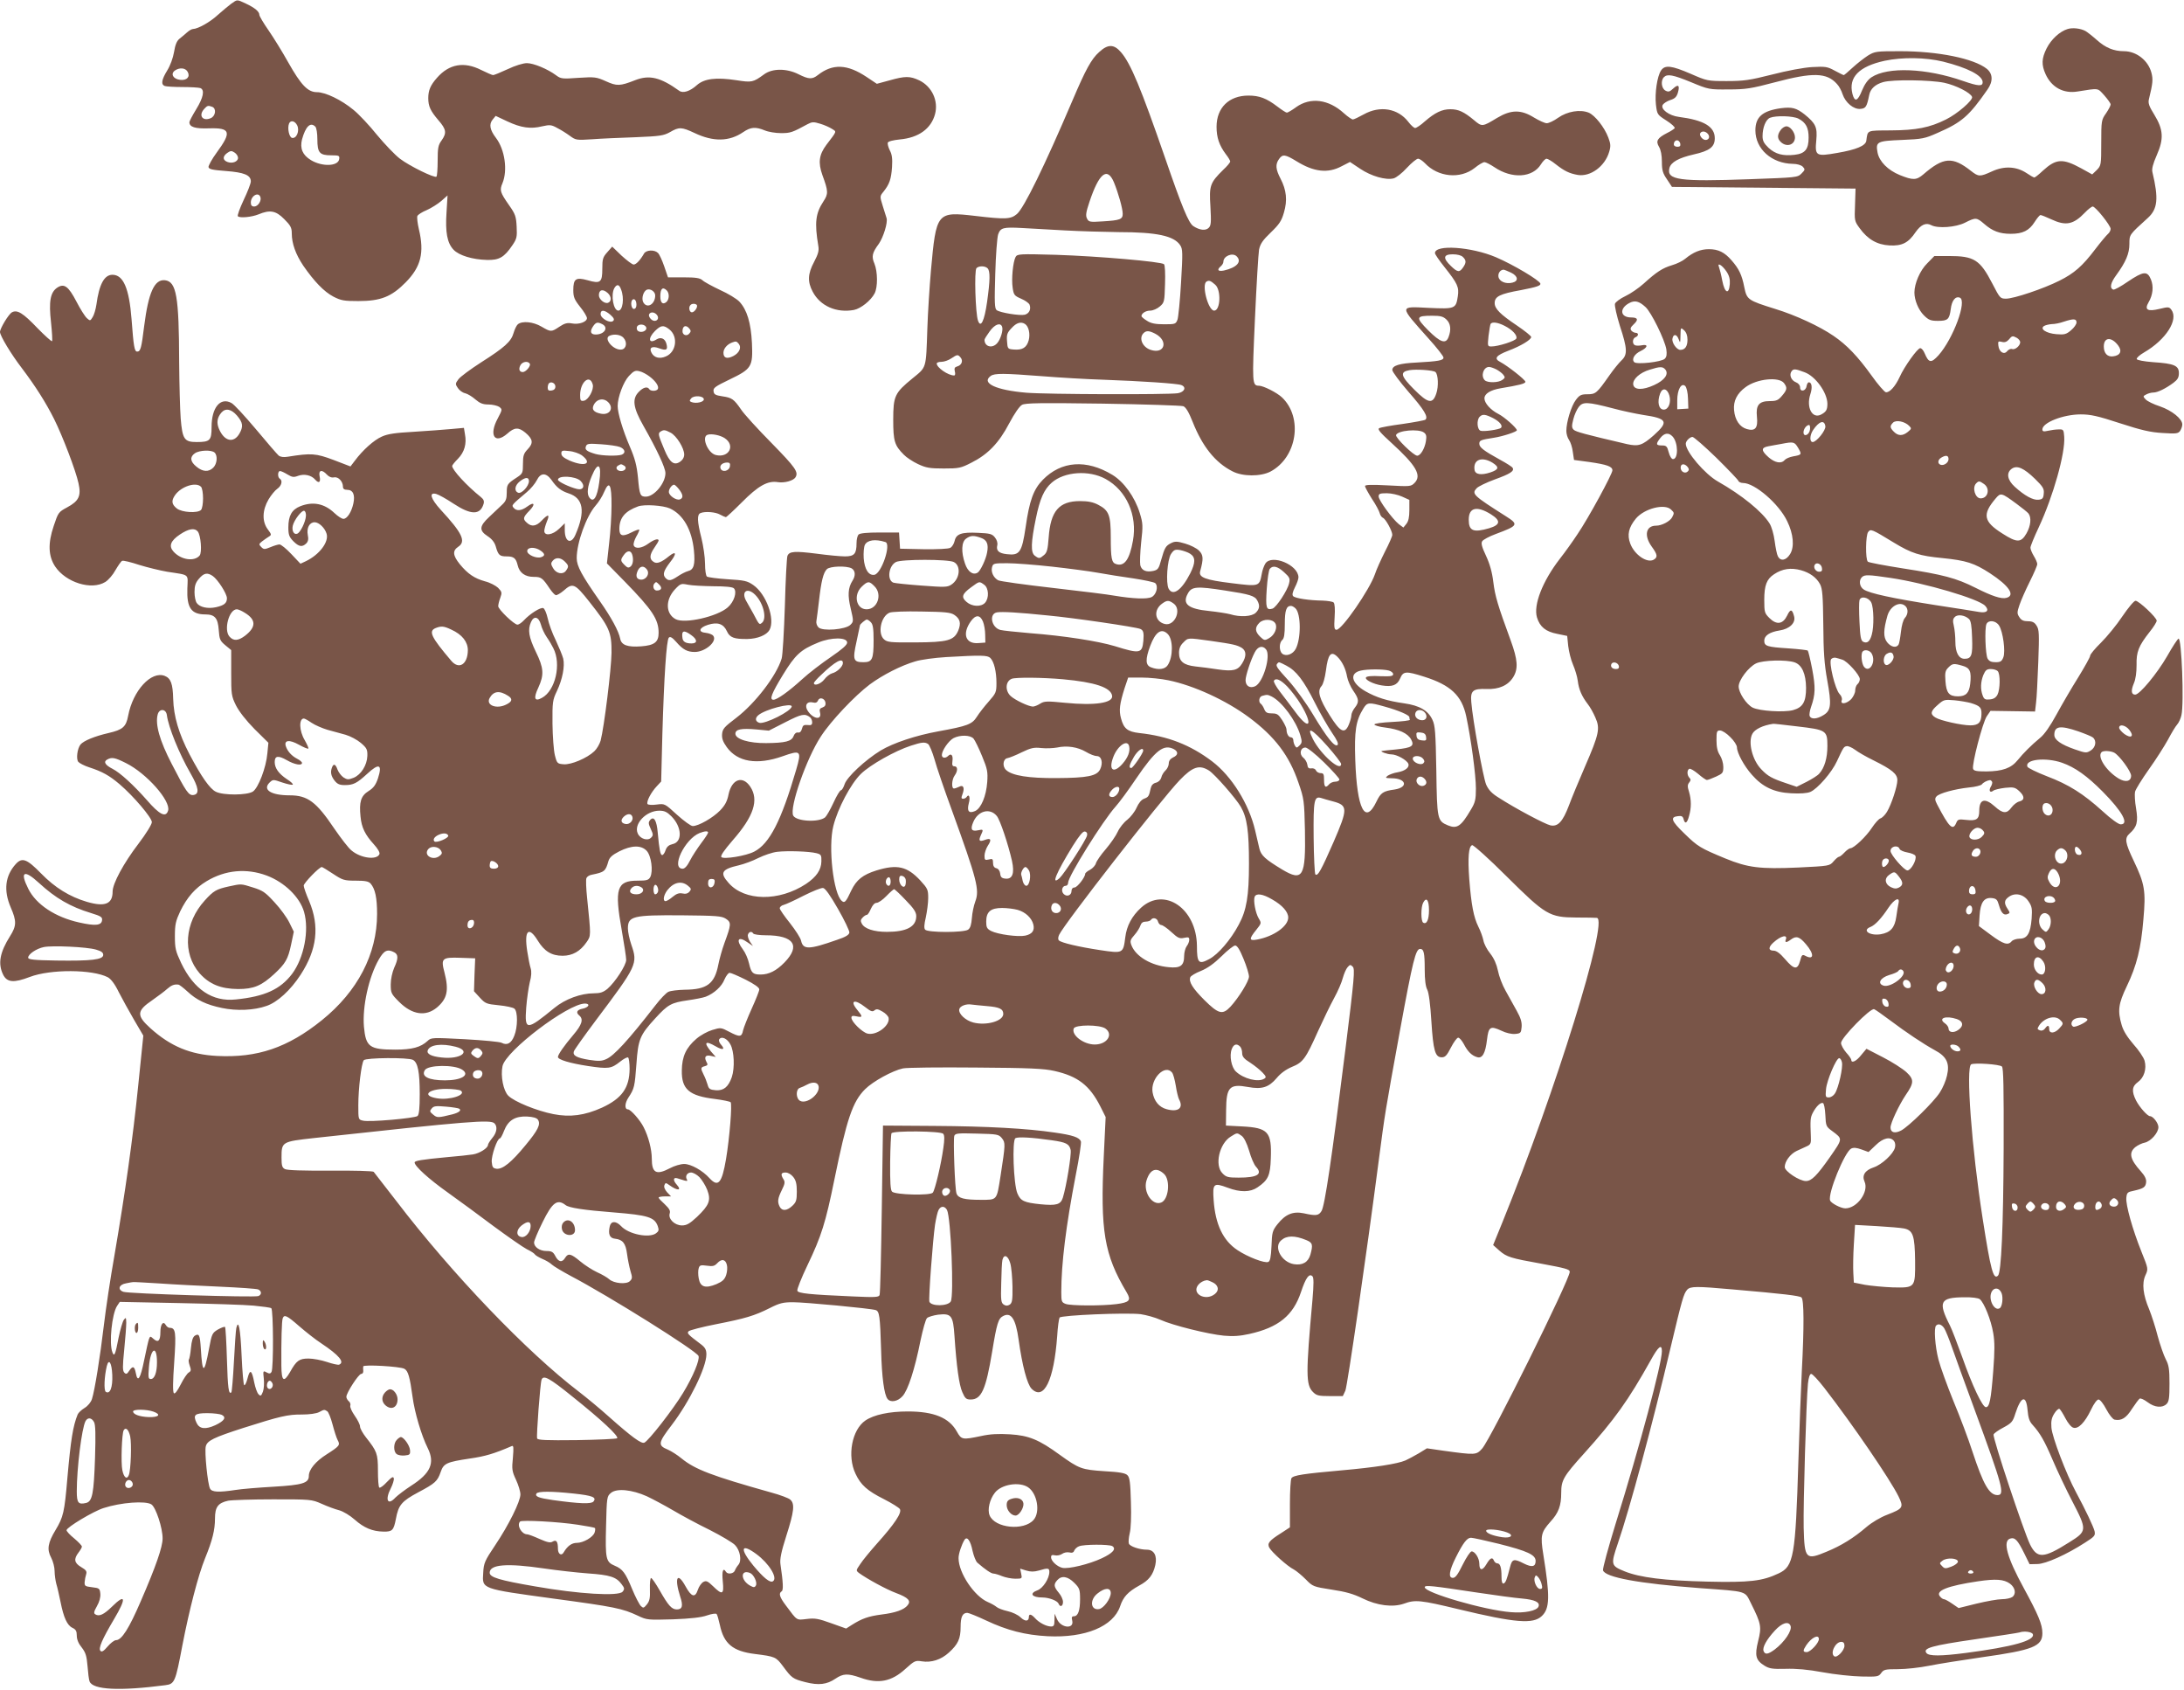
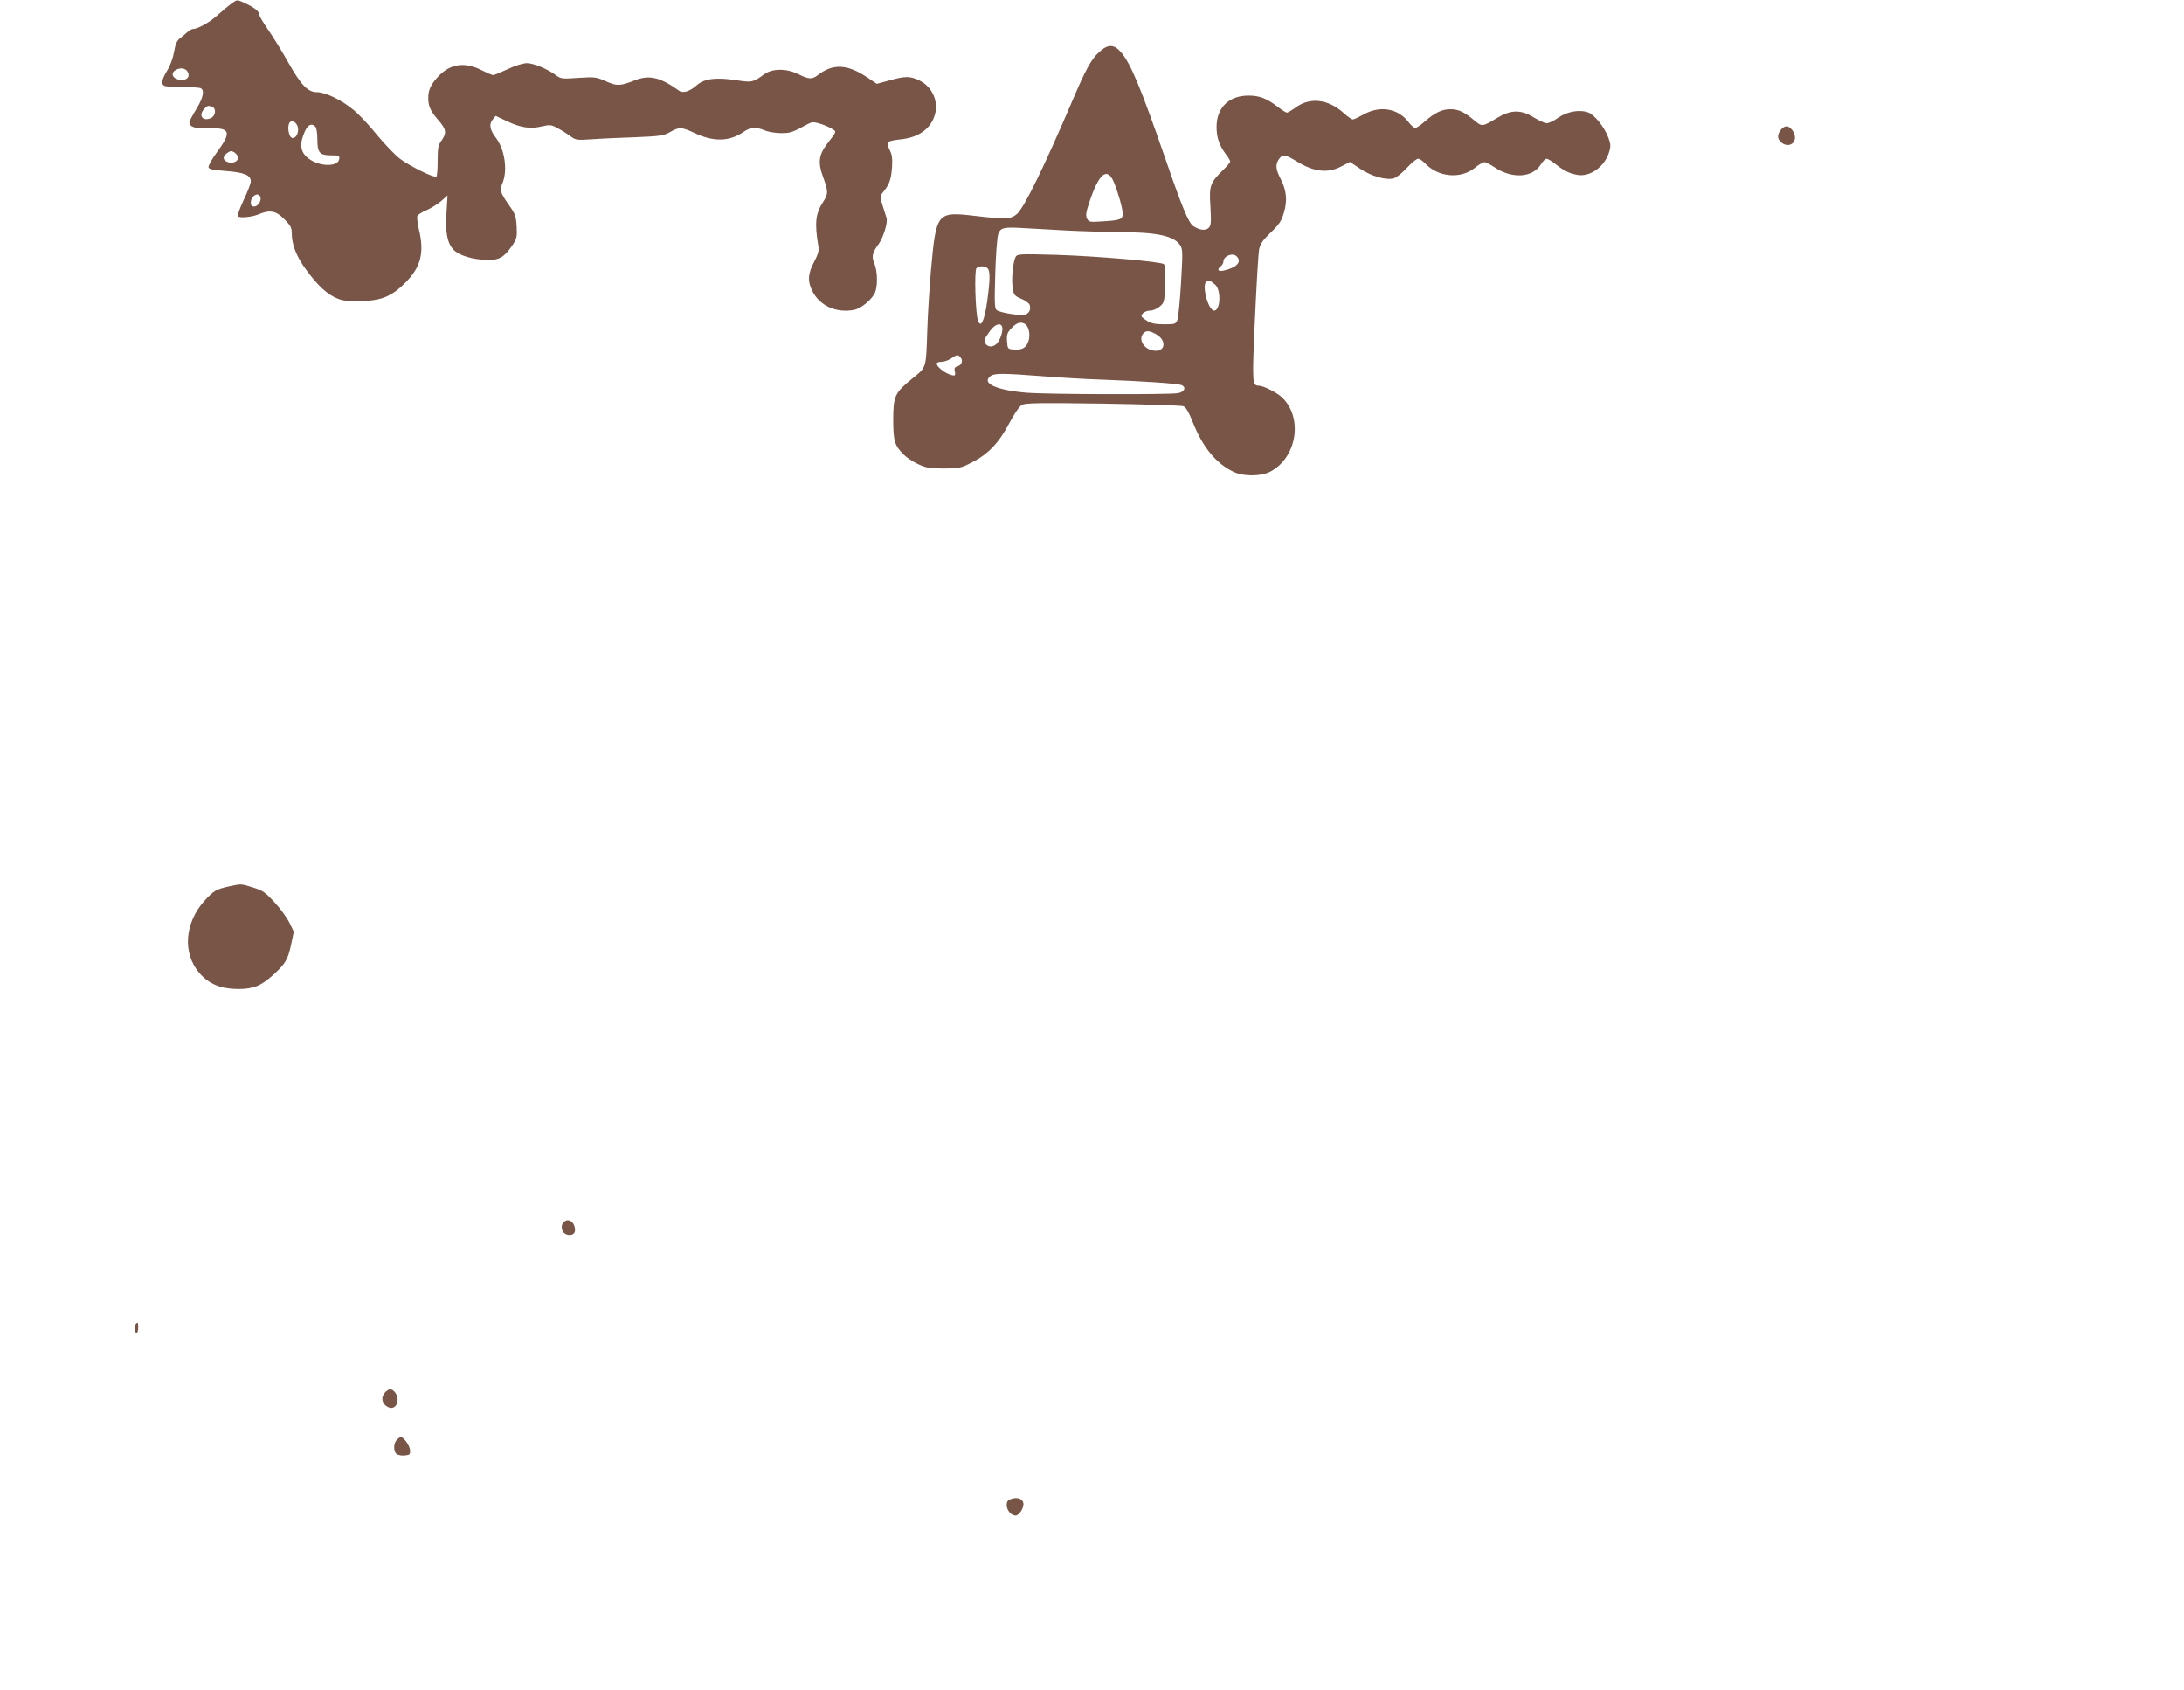
<svg xmlns="http://www.w3.org/2000/svg" version="1.0" width="1280pt" height="990pt" viewBox="0 0 1280 990" preserveAspectRatio="xMidYMid meet">
  <g transform="translate(0,990) scale(0.1,-0.1)" fill="#795548" stroke="none">
    <path d="M1355 9878 c-16 -12 -51 -41 -78 -65 -45 -42 -116 -82 -146 -83 -7 0 -23 -9 -35 -20 -11 -10 -31 -27 -44 -37 -16 -13 -25 -35 -32 -78 -6 -35 -22 -79 -40 -108 -33 -54 -38 -82 -14 -91 9 -3 55 -6 104 -6 49 0 95 -3 104 -6 27 -10 18 -56 -24 -124 -22 -36 -40 -70 -40 -76 0 -28 33 -39 115 -36 126 4 134 -21 45 -142 -28 -38 -49 -77 -48 -85 3 -13 24 -17 102 -23 107 -8 146 -24 146 -61 0 -12 -19 -61 -42 -109 -23 -49 -38 -91 -34 -95 12 -12 81 -5 121 11 67 28 102 22 151 -28 37 -37 44 -50 44 -83 0 -60 23 -123 67 -189 65 -94 122 -153 177 -182 45 -23 62 -26 146 -26 131 0 194 25 277 109 90 91 111 174 78 312 -8 34 -12 69 -9 77 3 8 28 24 55 35 27 12 65 36 86 54 l36 32 -6 -99 c-8 -117 4 -180 41 -219 32 -34 112 -58 196 -60 71 -2 101 15 149 86 26 38 28 49 25 109 -3 60 -8 74 -44 125 -53 76 -57 88 -39 130 31 75 14 197 -39 266 -35 46 -41 79 -19 106 l18 22 68 -32 c81 -38 137 -46 205 -29 45 10 54 9 88 -10 22 -11 55 -32 74 -46 34 -25 39 -26 130 -20 52 4 167 9 255 12 144 6 164 9 202 30 53 31 68 30 143 -5 111 -53 204 -51 286 5 44 30 72 32 126 10 21 -9 64 -16 96 -16 55 0 66 4 156 53 25 13 34 14 73 2 24 -7 55 -21 69 -30 28 -18 31 -10 -33 -94 -43 -58 -49 -104 -23 -177 35 -95 35 -110 6 -154 -46 -70 -53 -124 -30 -261 5 -28 -1 -48 -25 -94 -37 -69 -39 -116 -8 -174 44 -84 139 -126 242 -107 40 8 99 55 121 97 19 37 18 127 -1 174 -18 42 -14 63 26 117 26 38 53 123 45 150 -2 7 -12 39 -22 70 -18 58 -18 58 4 85 35 44 45 73 50 144 3 49 0 74 -13 98 -9 18 -14 38 -12 45 3 8 32 15 71 19 110 10 183 63 206 148 21 78 -18 162 -92 198 -55 26 -83 26 -175 0 l-74 -20 -60 40 c-114 76 -199 79 -286 11 -33 -26 -53 -25 -113 5 -69 35 -153 35 -201 0 -66 -48 -72 -49 -163 -35 -118 18 -188 10 -232 -29 -40 -36 -81 -49 -103 -33 -110 79 -175 95 -259 62 -89 -35 -107 -35 -171 -6 -56 25 -65 26 -160 20 -95 -7 -104 -6 -132 15 -50 37 -132 71 -171 71 -22 0 -68 -14 -112 -35 -41 -19 -80 -35 -86 -35 -6 0 -37 14 -70 30 -101 51 -188 35 -259 -46 -38 -43 -51 -73 -51 -119 0 -48 13 -75 59 -129 47 -54 50 -75 19 -119 -20 -27 -23 -45 -23 -119 0 -47 -3 -89 -7 -93 -10 -10 -156 61 -214 105 -29 22 -89 85 -134 139 -44 55 -106 121 -138 147 -71 59 -165 104 -215 104 -53 0 -93 42 -168 175 -34 61 -86 145 -115 187 -30 43 -54 84 -54 91 0 19 -26 41 -79 66 -54 25 -49 25 -86 -1z m-255 -399 c16 -29 -5 -51 -43 -47 -41 4 -59 34 -33 54 28 20 63 17 76 -7z m144 -205 c25 -10 20 -53 -8 -66 -48 -21 -75 15 -39 54 18 20 23 21 47 12z m498 -109 c15 -32 -4 -78 -30 -73 -17 3 -29 56 -18 84 9 22 35 16 48 -11z m106 -7 c7 -7 12 -39 12 -74 0 -79 13 -94 81 -94 46 0 50 -2 47 -22 -6 -43 -100 -46 -166 -6 -49 30 -65 68 -52 121 21 76 49 104 78 75z m-453 -183 c0 -22 -33 -35 -62 -24 -29 11 -29 33 -1 53 19 13 25 14 43 2 11 -7 20 -21 20 -31z m131 -229 c8 -22 -14 -56 -36 -56 -14 0 -20 7 -20 23 0 39 44 65 56 33z" />
-     <path d="M12118 9730 c-46 -14 -96 -60 -123 -113 -30 -60 -31 -97 -6 -152 35 -77 105 -115 188 -101 127 20 115 22 156 -23 20 -23 37 -46 37 -53 0 -7 -12 -30 -27 -52 -27 -38 -28 -44 -28 -172 0 -131 -1 -134 -26 -160 l-27 -26 -63 35 c-110 60 -148 58 -226 -13 -23 -22 -46 -40 -50 -40 -5 0 -25 12 -46 26 -59 39 -130 43 -202 10 -72 -33 -79 -32 -124 3 -108 85 -161 81 -279 -21 -40 -34 -60 -35 -137 -4 -71 29 -121 80 -131 132 -12 64 -3 68 142 74 120 5 135 8 209 41 143 62 185 99 293 254 34 48 32 93 -4 122 -75 60 -285 103 -507 103 -142 0 -149 -1 -190 -26 -23 -15 -63 -46 -89 -70 -26 -24 -49 -44 -52 -44 -3 0 -27 12 -53 26 -44 24 -55 25 -133 21 -50 -3 -146 -21 -235 -44 -131 -33 -165 -38 -265 -38 -113 0 -116 1 -212 43 -112 48 -150 53 -173 19 -23 -35 -37 -133 -30 -199 7 -59 8 -60 61 -94 30 -19 52 -39 49 -45 -4 -5 -23 -18 -44 -28 -58 -30 -68 -47 -48 -81 11 -18 17 -50 17 -88 0 -49 5 -67 30 -103 l29 -44 538 -5 538 -5 -3 -95 c-4 -93 -3 -96 27 -137 47 -65 102 -97 175 -101 73 -4 111 15 153 78 31 44 61 57 91 41 39 -21 144 -13 198 14 63 32 69 31 112 -6 49 -43 91 -59 157 -59 70 0 108 19 140 70 14 22 29 40 34 40 5 0 33 -11 63 -25 85 -40 130 -31 197 39 19 20 40 36 46 36 16 0 105 -111 105 -131 0 -9 -7 -23 -16 -30 -9 -8 -42 -47 -74 -89 -75 -99 -124 -142 -211 -185 -91 -46 -266 -105 -312 -105 -34 0 -36 3 -80 88 -73 141 -107 162 -256 162 l-84 0 -42 -43 c-42 -41 -75 -118 -75 -171 0 -45 24 -102 55 -133 28 -28 40 -33 83 -33 58 0 67 9 75 69 6 50 27 77 53 67 44 -17 -38 -240 -125 -338 -43 -47 -57 -45 -81 12 -7 17 -18 30 -26 30 -16 0 -94 -109 -121 -170 -25 -54 -59 -92 -81 -88 -8 2 -46 45 -82 96 -82 114 -146 181 -224 234 -81 56 -224 122 -342 158 -160 50 -166 54 -181 127 -14 73 -32 109 -75 158 -41 47 -77 65 -133 65 -49 0 -92 -18 -138 -56 -15 -13 -50 -30 -78 -38 -56 -17 -90 -39 -166 -108 -29 -26 -77 -59 -107 -73 -30 -14 -58 -35 -61 -45 -3 -11 10 -69 29 -130 44 -133 45 -168 10 -201 -14 -13 -47 -53 -72 -89 -73 -104 -80 -110 -128 -110 -37 0 -47 -5 -68 -33 -27 -35 -56 -130 -56 -182 0 -17 7 -41 16 -53 9 -13 19 -44 22 -70 l7 -47 90 -12 c103 -15 135 -26 135 -49 0 -21 -140 -279 -204 -373 -27 -41 -74 -107 -104 -145 -102 -132 -156 -271 -134 -344 17 -55 51 -83 119 -96 l58 -12 6 -59 c4 -33 16 -82 28 -109 12 -28 25 -70 28 -95 6 -50 23 -90 59 -137 13 -16 33 -52 44 -78 29 -64 22 -97 -60 -286 -37 -85 -80 -189 -95 -230 -36 -94 -64 -125 -108 -116 -32 7 -204 98 -303 162 -41 25 -60 46 -74 77 -17 40 -79 378 -87 483 -6 67 9 80 89 77 73 -3 127 21 157 70 30 49 26 102 -15 214 -76 207 -92 261 -102 343 -7 58 -21 107 -43 154 -24 51 -30 73 -22 85 6 9 41 28 79 42 132 49 136 56 60 104 -192 122 -202 131 -172 164 10 11 58 34 107 52 89 32 116 49 104 68 -3 6 -36 27 -73 47 -98 54 -122 73 -122 94 0 20 8 23 85 35 52 8 135 35 135 44 0 13 -74 79 -109 96 -45 23 -81 63 -81 91 0 27 35 49 95 59 108 18 145 27 145 38 0 12 -105 94 -147 116 -39 20 -26 38 47 66 74 28 133 64 134 80 1 6 -37 36 -84 68 -97 65 -130 98 -130 131 0 39 30 54 153 76 93 18 117 26 115 38 -4 19 -158 111 -261 155 -144 61 -357 76 -357 24 0 -7 25 -43 56 -82 77 -97 86 -117 78 -171 -11 -73 -16 -75 -170 -68 -176 9 -176 16 -2 -179 49 -54 88 -104 88 -112 0 -17 -30 -22 -155 -29 -105 -5 -145 -18 -145 -44 0 -10 43 -68 95 -128 92 -105 117 -147 99 -163 -5 -4 -65 -15 -133 -25 -68 -9 -130 -20 -138 -25 -11 -6 7 -27 72 -86 146 -133 179 -191 135 -235 -21 -21 -26 -21 -156 -14 -95 5 -134 4 -134 -4 0 -6 18 -39 40 -74 23 -34 43 -72 46 -84 3 -13 12 -25 19 -28 16 -6 55 -77 55 -100 0 -8 -19 -52 -43 -98 -23 -46 -50 -105 -59 -133 -31 -90 -193 -325 -225 -325 -13 0 -15 12 -11 75 3 45 1 78 -6 85 -5 5 -35 10 -65 11 -77 1 -159 13 -172 26 -7 7 -4 23 10 51 12 23 21 49 21 59 0 73 -157 138 -194 81 -8 -13 -18 -40 -21 -60 -14 -75 -14 -75 -176 -55 -156 19 -195 34 -185 70 20 73 19 95 -7 121 -14 14 -50 32 -81 41 -47 14 -60 14 -82 3 -32 -16 -38 -26 -59 -100 -13 -49 -19 -57 -45 -63 -42 -9 -69 2 -77 33 -3 15 -1 75 5 133 11 98 11 111 -8 173 -29 94 -93 183 -161 224 -152 92 -299 81 -407 -29 -55 -56 -79 -123 -101 -278 -22 -148 -35 -167 -110 -158 -48 5 -64 21 -56 53 3 13 -3 32 -14 45 -16 21 -30 24 -98 27 -97 5 -129 -6 -138 -47 -4 -17 -15 -36 -26 -41 -11 -6 -76 -9 -156 -8 l-138 3 -3 48 -3 47 -113 0 c-74 0 -116 -4 -124 -12 -7 -7 -12 -29 -12 -51 0 -62 -13 -77 -68 -77 -26 0 -101 7 -167 16 -128 16 -159 14 -170 -13 -4 -10 -11 -142 -15 -293 -5 -151 -13 -290 -19 -309 -31 -101 -154 -261 -266 -347 -70 -53 -80 -64 -83 -95 -2 -26 5 -45 27 -76 63 -88 178 -107 328 -54 107 38 112 33 79 -80 -87 -298 -156 -433 -246 -479 -48 -25 -178 -46 -192 -32 -7 7 15 39 65 97 125 142 156 238 104 316 -45 67 -108 44 -127 -45 -8 -41 -21 -65 -50 -95 -42 -43 -126 -91 -160 -91 -11 0 -52 30 -92 66 -72 66 -72 66 -119 60 -28 -4 -50 -2 -54 3 -8 14 21 69 54 104 l26 28 7 277 c10 340 24 552 38 566 8 8 20 1 43 -25 39 -45 65 -59 109 -59 62 0 134 63 108 95 -6 8 -26 15 -43 17 -47 4 -41 30 12 47 57 18 91 6 111 -37 17 -38 43 -47 120 -46 60 1 113 23 130 53 34 64 -19 210 -95 263 -36 25 -52 28 -150 34 -60 4 -115 11 -122 16 -6 5 -11 37 -11 76 0 37 -10 104 -21 149 -25 98 -27 139 -5 147 27 11 88 6 114 -9 14 -8 29 -14 34 -15 4 0 46 39 93 86 96 97 152 129 212 119 38 -6 90 8 103 28 19 31 1 57 -140 201 -82 83 -163 172 -179 197 -42 61 -54 69 -110 77 -40 6 -49 11 -51 30 -3 19 10 28 93 68 131 63 138 75 132 214 -6 119 -29 195 -74 243 -15 16 -66 47 -113 68 -46 22 -93 47 -103 57 -15 13 -38 17 -111 17 l-91 0 -22 64 c-12 35 -28 71 -37 79 -20 20 -68 18 -81 -3 -23 -40 -47 -65 -61 -65 -9 0 -40 24 -71 52 l-55 53 -29 -33 c-26 -29 -29 -40 -29 -97 0 -80 -11 -89 -86 -67 -69 19 -84 9 -84 -58 0 -40 6 -55 40 -98 22 -27 40 -57 40 -66 0 -22 -47 -39 -88 -31 -27 5 -43 1 -73 -19 -48 -32 -50 -32 -105 0 -49 29 -113 35 -139 14 -8 -7 -19 -30 -25 -51 -14 -50 -53 -85 -190 -172 -62 -40 -122 -84 -133 -99 -19 -25 -19 -29 -4 -51 9 -14 28 -28 43 -31 16 -4 43 -21 61 -37 26 -22 43 -29 76 -29 24 0 52 -7 63 -14 19 -15 18 -16 -9 -68 -53 -98 -18 -153 56 -89 42 38 66 39 106 6 45 -38 48 -61 14 -97 -24 -25 -28 -38 -28 -86 0 -53 -2 -57 -35 -79 -57 -37 -60 -42 -60 -89 0 -37 -5 -51 -28 -72 -16 -15 -50 -47 -75 -71 -58 -54 -60 -79 -10 -112 25 -16 41 -36 48 -59 15 -53 23 -60 64 -60 42 0 55 -10 65 -52 10 -44 44 -68 93 -68 45 0 52 -5 95 -69 13 -19 28 -36 35 -38 6 -2 27 10 46 26 54 48 66 43 152 -66 117 -148 130 -177 129 -298 -1 -93 -43 -435 -64 -515 -6 -20 -22 -48 -37 -62 -42 -40 -136 -80 -180 -76 -36 3 -39 5 -51 53 -7 28 -13 111 -14 185 -1 127 1 139 26 191 33 70 47 145 37 190 -5 19 -25 67 -44 108 -20 40 -41 98 -47 128 -7 30 -18 57 -26 60 -16 6 -78 -33 -114 -72 -13 -14 -30 -25 -37 -25 -20 0 -113 90 -113 108 0 9 5 31 12 49 11 31 10 35 -13 59 -14 13 -48 31 -77 38 -61 17 -100 43 -147 100 -41 51 -44 79 -10 102 48 31 25 80 -102 217 -59 65 -71 104 -27 93 15 -4 60 -29 102 -57 102 -67 156 -68 176 -2 5 16 1 27 -15 40 -84 67 -169 160 -169 183 0 4 15 23 34 42 38 39 52 88 41 144 l-6 37 -77 -7 c-42 -4 -140 -11 -218 -16 -106 -6 -151 -12 -186 -28 -46 -20 -112 -79 -158 -141 l-26 -34 -99 38 c-104 39 -131 41 -268 19 -24 -4 -43 -2 -54 7 -9 8 -69 77 -133 154 -65 77 -129 147 -144 154 -65 35 -116 -27 -116 -141 0 -79 -9 -88 -88 -88 -72 0 -83 17 -93 138 -4 53 -8 203 -9 332 -1 384 -16 470 -83 478 -62 7 -97 -72 -122 -268 -16 -129 -21 -150 -41 -150 -16 0 -21 29 -33 190 -14 180 -48 260 -112 260 -48 0 -78 -56 -94 -175 -4 -27 -14 -61 -22 -73 -14 -23 -15 -23 -34 -6 -11 10 -39 54 -61 97 -47 90 -72 108 -112 82 -41 -27 -51 -81 -37 -204 6 -57 9 -107 6 -110 -3 -3 -42 32 -86 77 -84 88 -118 109 -149 92 -19 -10 -70 -94 -70 -115 0 -22 65 -130 128 -212 80 -106 141 -202 189 -298 50 -100 127 -302 143 -376 17 -75 2 -105 -67 -142 -50 -27 -52 -30 -78 -108 -35 -103 -32 -177 8 -238 63 -94 213 -141 294 -91 18 11 45 42 60 70 16 27 33 52 39 54 7 3 52 -8 100 -24 49 -15 123 -33 164 -40 135 -21 121 -10 118 -99 -4 -112 23 -151 105 -151 56 0 74 -21 79 -91 4 -56 8 -64 39 -90 l34 -28 0 -133 c0 -126 1 -136 28 -191 19 -37 58 -87 109 -139 l81 -80 -6 -62 c-7 -83 -53 -203 -85 -224 -34 -22 -173 -23 -217 -1 -35 17 -85 88 -154 219 -64 123 -93 223 -96 325 -2 89 -14 121 -50 135 -79 30 -186 -86 -214 -234 -12 -65 -32 -82 -115 -101 -82 -19 -145 -45 -164 -67 -19 -24 -27 -85 -13 -102 7 -8 36 -23 64 -32 77 -25 118 -48 178 -99 81 -69 189 -196 189 -222 0 -13 -34 -68 -78 -126 -88 -115 -152 -234 -152 -281 0 -73 -45 -91 -151 -60 -101 30 -187 83 -268 166 -83 85 -111 96 -148 56 -63 -69 -73 -155 -30 -255 35 -80 34 -108 -4 -168 -60 -95 -72 -161 -41 -225 23 -47 63 -50 157 -14 121 46 366 45 457 -2 18 -10 41 -39 64 -87 20 -39 61 -113 90 -163 l54 -92 -30 -293 c-32 -314 -75 -619 -140 -999 -23 -129 -50 -310 -61 -403 -22 -186 -54 -385 -70 -434 -6 -19 -24 -41 -44 -53 -18 -11 -36 -28 -40 -38 -27 -67 -40 -145 -60 -371 -17 -202 -24 -230 -69 -305 -46 -76 -52 -115 -26 -163 11 -21 20 -56 20 -78 0 -22 5 -56 10 -75 6 -19 17 -68 25 -107 18 -91 39 -137 70 -151 19 -9 25 -19 25 -45 0 -23 10 -47 29 -70 23 -30 29 -49 34 -109 3 -40 8 -81 12 -90 19 -49 175 -57 443 -22 56 7 60 18 101 234 40 207 93 412 133 510 43 105 58 166 58 233 0 67 18 91 77 104 21 4 139 8 263 8 221 0 226 0 285 -26 33 -15 79 -32 103 -38 24 -7 63 -30 91 -55 54 -48 104 -69 168 -70 52 -1 60 7 73 73 15 83 34 105 131 157 100 53 113 65 132 120 17 50 36 58 170 78 91 13 144 29 246 73 11 5 12 -7 7 -68 -7 -67 -5 -80 18 -129 14 -30 26 -69 26 -86 0 -41 -68 -179 -148 -298 -61 -91 -67 -104 -70 -162 -6 -95 -15 -92 408 -150 364 -49 407 -58 499 -101 52 -25 58 -25 205 -21 105 4 166 11 200 23 26 9 52 13 56 8 4 -4 12 -33 19 -64 23 -110 76 -154 205 -170 119 -15 124 -17 165 -72 51 -69 57 -74 131 -93 78 -20 126 -14 176 20 46 31 72 32 147 6 106 -38 182 -23 264 52 52 47 58 50 95 44 56 -9 113 9 159 51 54 49 69 81 69 151 0 58 11 82 39 82 8 0 58 -20 111 -45 123 -58 229 -85 360 -92 220 -11 385 57 425 176 18 54 45 84 112 121 56 30 81 62 94 120 12 54 -7 90 -49 90 -43 0 -100 19 -106 36 -3 8 -1 35 5 60 7 26 10 101 7 184 -3 113 -7 143 -20 156 -12 13 -46 19 -136 24 -133 9 -147 14 -261 96 -122 89 -181 113 -291 120 -69 4 -116 2 -170 -10 -110 -23 -115 -22 -142 26 -45 81 -134 118 -288 118 -107 0 -198 -19 -248 -53 -79 -54 -108 -207 -58 -312 31 -66 69 -100 167 -149 45 -23 87 -49 93 -58 13 -21 -30 -86 -135 -203 -39 -44 -83 -97 -97 -119 -26 -38 -26 -38 -7 -53 47 -34 160 -96 217 -117 72 -27 89 -46 67 -72 -21 -26 -71 -44 -154 -54 -75 -10 -113 -23 -173 -61 l-33 -21 -87 31 c-75 27 -95 31 -144 25 -62 -7 -54 -12 -122 79 -37 49 -44 71 -25 83 11 6 9 51 -7 159 -4 30 4 71 35 168 45 141 50 186 23 210 -9 9 -60 28 -112 42 -349 98 -446 135 -526 200 -24 20 -59 42 -79 51 -61 25 -59 39 23 146 103 135 202 336 202 412 0 27 -7 40 -30 58 -81 61 -85 66 -74 78 6 6 78 25 160 41 173 34 224 49 316 95 57 29 78 34 136 34 69 0 453 -36 484 -46 22 -7 26 -34 32 -234 4 -161 18 -262 38 -287 18 -22 59 -15 87 16 32 34 72 156 106 327 14 65 30 124 38 131 7 7 37 16 65 20 78 9 88 -5 96 -125 12 -177 27 -287 46 -329 16 -37 23 -43 49 -43 63 0 89 58 126 281 27 165 36 194 64 208 47 25 74 -16 91 -139 21 -151 50 -261 76 -287 72 -72 131 49 150 309 3 53 10 101 14 108 9 14 390 30 475 20 33 -5 85 -19 116 -33 73 -33 279 -84 372 -93 54 -5 95 -2 149 10 171 38 257 108 303 246 28 84 48 111 67 92 8 -8 8 -45 0 -139 -39 -432 -39 -497 3 -539 21 -21 33 -24 100 -24 l75 0 15 32 c12 30 121 776 195 1344 37 283 37 283 125 766 75 409 92 478 118 478 22 0 27 -23 27 -121 0 -59 5 -100 15 -118 9 -18 18 -85 24 -185 11 -172 22 -211 61 -211 20 0 30 11 54 58 16 31 35 57 42 57 8 0 22 -17 33 -37 22 -43 46 -68 78 -77 31 -10 49 24 58 102 9 76 19 83 84 53 28 -14 61 -21 82 -19 31 3 34 6 37 41 2 28 -5 52 -29 95 -17 31 -47 84 -65 117 -19 33 -39 86 -45 118 -8 38 -23 72 -45 100 -19 23 -37 58 -40 77 -4 19 -17 56 -30 81 -27 55 -41 126 -53 279 -9 124 -4 191 17 198 7 2 98 -79 201 -182 230 -228 251 -241 411 -242 58 0 111 -1 119 -2 71 -9 -243 -1019 -553 -1782 l-55 -135 37 -33 c43 -37 65 -44 244 -76 145 -27 168 -33 168 -48 0 -45 -462 -977 -513 -1035 -35 -39 -38 -39 -228 -13 l-96 14 -49 -30 c-27 -16 -62 -34 -77 -41 -46 -20 -180 -41 -373 -58 -225 -20 -284 -29 -295 -46 -5 -8 -9 -76 -9 -151 l0 -137 -52 -34 c-70 -44 -82 -60 -69 -85 14 -26 107 -110 144 -128 16 -9 47 -35 70 -58 41 -42 44 -43 152 -60 81 -12 127 -25 180 -51 87 -43 178 -54 244 -31 65 24 96 21 320 -33 333 -80 436 -88 487 -40 47 44 49 114 9 361 -18 111 -13 130 41 191 49 53 64 95 64 170 0 74 13 97 135 232 178 198 257 308 389 544 45 82 66 99 66 54 0 -73 -131 -561 -270 -1007 -44 -143 -78 -267 -75 -277 13 -41 208 -77 565 -104 289 -21 264 -14 304 -93 58 -116 61 -135 40 -218 -21 -85 -14 -112 38 -144 28 -17 47 -20 123 -18 61 2 131 -4 217 -20 70 -13 173 -24 228 -25 93 -2 100 -1 115 20 15 21 24 23 99 23 46 0 128 9 182 20 54 11 194 33 311 50 299 42 353 64 353 141 0 51 -24 108 -109 264 -98 179 -125 276 -80 290 28 9 44 -8 83 -87 l31 -63 45 1 c49 0 173 56 281 126 55 35 60 41 55 66 -7 28 -52 123 -110 231 -56 104 -139 321 -143 376 -3 38 1 58 17 83 11 18 25 30 30 27 6 -4 21 -28 35 -55 14 -27 34 -52 46 -55 29 -10 68 30 104 105 17 36 35 60 44 60 9 0 29 -25 46 -58 17 -32 38 -58 48 -60 40 -8 68 9 102 63 19 29 40 57 45 60 6 4 27 -6 47 -21 41 -31 86 -35 111 -10 14 14 17 36 17 119 0 86 -4 109 -22 143 -12 23 -33 84 -47 135 -13 52 -36 122 -50 157 -36 85 -44 152 -22 200 17 37 17 38 -23 137 -53 132 -93 275 -89 317 3 30 7 34 43 41 58 13 70 21 73 50 2 18 -7 37 -31 64 -64 71 -72 109 -32 142 14 11 39 23 55 26 36 8 80 58 80 91 0 23 -31 64 -49 64 -15 0 -62 53 -82 92 -27 54 -24 83 11 108 36 26 52 77 39 125 -6 20 -35 63 -65 96 -36 42 -59 78 -69 112 -25 85 -20 125 30 229 58 121 83 221 97 391 15 167 8 208 -57 344 -51 107 -54 132 -24 159 44 39 51 69 38 148 -7 39 -9 83 -6 97 4 15 40 73 81 131 41 57 91 136 112 174 20 38 44 78 54 89 10 11 21 36 25 55 16 70 1 454 -17 448 -6 -2 -36 -48 -67 -103 -59 -102 -161 -225 -187 -225 -23 0 -26 23 -8 66 11 25 16 64 16 107 -2 78 12 112 77 195 23 28 41 58 41 65 0 19 -105 117 -124 117 -9 0 -43 -41 -77 -91 -33 -50 -90 -119 -125 -154 -35 -34 -64 -69 -64 -77 0 -8 -32 -65 -70 -127 -39 -62 -96 -160 -127 -217 -37 -68 -71 -117 -96 -137 -54 -45 -97 -88 -132 -131 -38 -47 -89 -65 -183 -66 -56 0 -74 3 -78 15 -9 24 56 272 80 308 l22 32 131 -2 130 -2 6 52 c4 29 9 136 13 239 6 165 5 190 -10 212 -12 20 -25 26 -51 26 -25 0 -39 6 -50 24 -14 21 -14 28 1 72 9 27 36 88 60 136 24 48 44 94 44 103 0 8 -9 29 -20 47 -11 18 -20 40 -20 49 0 9 22 63 49 120 84 180 156 434 149 530 -3 42 -5 44 -33 43 -16 0 -45 -4 -62 -8 -26 -6 -33 -4 -33 8 0 40 123 88 225 88 57 0 99 -9 230 -52 126 -41 179 -53 249 -57 79 -5 91 -4 103 12 7 11 13 27 13 38 0 33 -61 82 -131 106 -37 12 -74 30 -84 41 -16 17 -16 19 4 29 11 6 29 11 41 11 25 0 72 23 118 57 25 19 32 31 32 57 0 44 -28 56 -151 64 -54 4 -94 12 -96 18 -2 7 17 24 43 39 129 75 203 192 160 250 -13 17 -17 18 -70 5 -70 -17 -89 -5 -64 38 26 44 31 94 14 135 -21 51 -44 48 -135 -13 -40 -28 -79 -49 -85 -47 -23 8 -17 39 17 85 56 77 77 126 77 183 0 55 -1 53 107 151 59 53 65 114 28 269 -5 18 3 49 25 99 43 97 39 151 -14 238 -30 48 -37 67 -32 89 24 98 25 118 15 157 -19 72 -88 126 -161 126 -59 0 -108 20 -158 65 -27 24 -58 48 -67 53 -29 16 -76 21 -105 12z m-730 -191 c144 -36 232 -81 232 -121 0 -25 -26 -23 -113 7 -217 76 -444 85 -539 22 -22 -15 -40 -41 -55 -77 -25 -63 -43 -70 -56 -21 -25 98 38 162 189 195 104 22 239 20 342 -5z m-1476 -121 c101 -42 105 -43 218 -42 102 0 133 5 273 42 222 59 303 57 363 -10 12 -12 27 -40 33 -60 17 -50 65 -90 105 -86 31 3 37 12 51 81 7 37 36 63 82 76 56 16 276 13 358 -4 69 -15 154 -58 163 -83 6 -19 -86 -99 -153 -132 -96 -48 -174 -63 -323 -64 -145 -1 -135 3 -144 -61 -4 -29 -59 -52 -170 -71 -125 -22 -132 -18 -123 75 7 76 -4 98 -69 151 -49 38 -73 44 -138 36 -108 -15 -150 -51 -150 -130 0 -109 96 -194 219 -196 25 0 48 -7 58 -16 15 -16 15 -19 -7 -41 -23 -23 -29 -23 -303 -33 -414 -15 -488 -5 -471 65 9 35 55 60 142 80 94 21 124 44 124 95 0 68 -63 106 -210 125 -58 7 -110 46 -95 71 6 9 26 22 45 28 26 8 37 19 44 44 12 42 2 51 -28 23 -20 -19 -28 -21 -45 -12 -24 13 -29 59 -9 79 20 20 53 14 160 -30z m628 -213 c44 -23 60 -53 60 -111 0 -69 -21 -94 -82 -101 -69 -8 -113 4 -153 41 -27 26 -35 41 -35 68 0 51 19 98 44 108 35 14 135 11 166 -5z m-530 -90 c13 -16 6 -35 -14 -35 -18 0 -39 27 -31 40 9 14 31 12 45 -5z m-162 -58 c2 -12 -3 -17 -17 -17 -12 0 -21 6 -21 13 0 31 32 34 38 4z m-1274 -663 c20 -19 20 -34 0 -62 -20 -29 -32 -28 -71 10 -48 46 -44 68 11 68 27 0 51 -6 60 -16z m1544 -84 c17 -25 22 -46 20 -75 -5 -64 -30 -52 -44 20 -6 33 -15 68 -19 79 -13 31 17 14 43 -24z m-1263 -7 c42 -20 47 -50 9 -59 -39 -10 -78 7 -82 35 -3 21 11 40 30 41 4 0 23 -8 43 -17z m-5215 -99 c20 -51 10 -124 -16 -124 -29 0 -45 91 -24 131 15 26 29 24 40 -7z m200 -35 c0 -52 -48 -80 -70 -40 -12 23 1 66 22 74 21 7 48 -12 48 -34z m68 29 c16 -16 15 -53 -3 -68 -21 -17 -35 -4 -35 34 0 45 14 58 38 34z m-346 -15 c22 -20 23 -49 2 -57 -20 -8 -54 20 -54 44 0 33 23 39 52 13z m168 -69 c0 -15 -6 -24 -15 -24 -15 0 -21 40 -9 53 12 11 24 -3 24 -29z m5914 -13 c34 -31 112 -190 122 -247 4 -30 2 -45 -9 -56 -19 -19 -164 -35 -179 -20 -17 17 1 48 37 65 42 20 47 42 8 34 -15 -3 -33 -3 -40 0 -18 7 -16 40 2 47 19 7 20 26 1 26 -7 0 -19 6 -25 13 -8 11 -5 19 14 37 29 27 24 40 -15 40 -64 0 -71 52 -12 84 33 18 58 12 96 -23z m-5561 13 c10 -10 -12 -44 -28 -44 -15 0 -21 31 -8 43 8 9 28 9 36 1z m-506 -58 c21 -19 25 -28 17 -36 -17 -17 -74 14 -74 40 0 27 23 25 57 -4z m273 -1 c13 -16 6 -35 -14 -35 -18 0 -39 27 -31 40 9 14 31 12 45 -5z m4627 -27 c25 -23 29 -60 13 -102 -16 -44 -48 -33 -120 39 -75 76 -72 85 24 85 48 0 64 -4 83 -22z m3693 -17 c0 -11 -14 -31 -32 -46 -28 -24 -39 -27 -86 -23 -60 5 -99 31 -72 48 8 5 29 10 45 11 17 0 48 6 70 14 58 19 75 18 75 -4z m-8639 -11 c37 -20 11 -60 -40 -60 -29 0 -35 17 -17 45 18 28 28 30 57 15z m5287 -9 c46 -23 76 -56 69 -74 -5 -15 -107 -47 -146 -47 -23 0 -23 2 -17 62 4 34 10 66 12 70 9 14 43 9 82 -11z m-5030 -12 c3 -18 -29 -31 -48 -19 -7 4 -10 16 -7 25 9 21 51 16 55 -6z m135 -9 c53 -42 41 -134 -22 -159 -35 -15 -67 -7 -82 21 -17 31 2 43 45 27 42 -15 51 -9 42 26 -8 31 -32 42 -57 27 -47 -30 -54 5 -10 49 35 34 50 36 84 9z m117 5 c10 -12 10 -18 0 -29 -14 -18 -40 -10 -40 13 0 32 20 40 40 16z m5850 -65 c0 -39 -14 -60 -42 -60 -21 0 -51 42 -46 66 5 29 25 27 36 -3 10 -26 10 -24 11 21 1 48 1 49 21 31 13 -12 20 -31 20 -55z m-6236 11 c24 -26 17 -65 -11 -69 -47 -7 -109 66 -70 81 27 12 65 6 81 -12z m8167 -1 c10 -6 19 -17 19 -25 0 -21 -31 -47 -48 -40 -8 3 -20 -3 -28 -12 -18 -24 -48 -6 -52 32 -3 25 -1 27 20 22 17 -5 29 0 41 13 19 23 22 24 48 10z m593 -44 c25 -33 13 -59 -30 -64 -33 -4 -54 18 -54 58 0 55 45 58 84 6z m-8084 9 c17 -21 3 -53 -32 -71 -37 -19 -58 -12 -58 19 0 24 21 49 50 60 24 9 27 8 40 -8z m-1225 -116 c8 -12 -23 -49 -41 -49 -20 0 -26 17 -14 40 11 21 44 27 55 9z m5664 -33 c15 -8 34 -22 41 -31 12 -15 12 -19 -5 -31 -23 -17 -87 -18 -103 -2 -25 25 -8 78 25 78 8 0 26 -6 42 -14z m991 -1 c22 -27 -4 -63 -65 -91 -67 -31 -118 -30 -123 3 -4 31 39 70 97 87 60 19 76 19 91 1z m-1347 -15 c16 -14 19 -85 5 -125 -21 -64 -47 -60 -130 23 -79 79 -85 103 -28 113 41 7 141 0 153 -11z m2163 -1 c64 -23 133 -119 134 -184 0 -36 -7 -48 -37 -64 -52 -27 -88 42 -63 119 13 39 9 70 -9 70 -5 0 -11 -10 -13 -22 -4 -30 -38 -37 -38 -8 0 12 -9 24 -24 30 -29 11 -42 45 -25 66 11 14 22 13 75 -7z m-6769 -25 c37 -28 57 -59 48 -74 -8 -13 -42 -13 -50 0 -10 17 -35 11 -60 -15 -42 -41 -35 -93 26 -200 80 -141 129 -246 129 -277 0 -59 -66 -138 -115 -138 -33 0 -37 10 -46 112 -7 70 -17 110 -48 182 -41 95 -71 196 -71 237 0 52 34 142 66 176 28 30 38 34 61 28 16 -3 43 -18 60 -31z m-333 -47 c8 -30 -26 -91 -52 -95 -19 -3 -22 1 -22 33 0 77 57 125 74 62z m6982 8 c20 -27 18 -39 -12 -74 -22 -26 -33 -31 -70 -31 -65 0 -84 -23 -77 -92 7 -66 -10 -86 -59 -72 -42 12 -70 53 -75 111 -5 53 17 98 68 135 66 49 196 62 225 23z m-7201 -20 c0 -13 -8 -21 -22 -23 -17 -3 -23 2 -23 16 0 10 3 22 7 26 13 13 38 1 38 -19z m6638 -70 l2 -59 -32 -2 -33 -2 0 52 c0 63 24 106 47 84 8 -9 15 -38 16 -73z m-109 17 c11 -40 -5 -82 -33 -82 -30 0 -40 45 -21 95 14 36 42 29 54 -13z m-5659 -22 c0 -16 -45 -26 -72 -16 -13 5 -13 9 -2 22 16 19 74 15 74 -6z m-561 -16 c36 -36 9 -78 -42 -68 -46 9 -58 28 -38 59 19 29 56 33 80 9z m5890 -37 c55 -15 133 -31 175 -38 143 -21 153 -39 64 -119 -68 -60 -90 -67 -158 -52 -249 58 -299 72 -312 84 -12 12 -12 23 -2 62 6 25 21 58 32 72 24 31 51 30 201 -9z m-8065 -42 c35 -41 38 -64 14 -106 -34 -58 -89 -45 -120 29 -15 36 -10 66 15 95 24 27 57 21 91 -18z m7362 -15 c38 -20 58 -44 46 -57 -11 -10 -100 -23 -119 -17 -21 6 -25 63 -6 82 17 17 33 15 79 -8z m2439 -46 c14 -14 13 -17 -9 -35 -30 -24 -56 -24 -81 1 -24 24 -25 34 -5 54 18 17 69 7 95 -20z m-492 -1 c4 -24 -52 -93 -74 -93 -19 0 -18 40 2 70 35 52 66 62 72 23z m-90 -20 c-4 -32 -38 -46 -38 -16 0 20 18 43 33 43 4 0 7 -12 5 -27z m-6678 -18 c35 -18 80 -91 80 -128 0 -17 -9 -32 -25 -43 -35 -23 -60 -4 -91 71 -36 86 -39 96 -23 106 19 12 26 11 59 -6z m4415 1 c14 -10 17 -21 12 -51 -7 -44 -32 -85 -51 -85 -21 0 -129 106 -124 121 9 27 132 38 163 15z m-4098 -33 c65 -43 25 -118 -52 -99 -48 12 -86 109 -47 119 24 7 73 -3 99 -20z m5556 9 c33 -36 34 -132 2 -132 -8 0 -19 17 -25 40 -9 35 -14 40 -40 40 -35 0 -37 8 -9 44 24 30 49 33 72 8z m256 -124 c69 -68 127 -129 129 -135 2 -7 15 -13 28 -13 68 0 209 -121 258 -223 37 -75 44 -152 17 -194 -23 -37 -55 -43 -71 -13 -6 11 -14 51 -19 90 -5 39 -18 84 -30 103 -43 69 -162 166 -303 246 -76 43 -188 174 -188 221 0 16 23 39 39 40 8 0 71 -55 140 -122z m480 57 c22 -38 21 -40 -30 -49 -21 -4 -42 -13 -49 -21 -20 -24 -57 -17 -95 16 -44 39 -44 56 -2 64 17 3 52 10 77 14 72 14 77 13 99 -24z m-6906 6 c30 -12 36 -35 11 -45 -24 -9 -115 -7 -154 4 -51 15 -64 25 -56 45 6 16 16 17 89 12 45 -3 95 -10 110 -16z m-2375 -33 c19 -19 14 -66 -8 -88 -27 -27 -62 -25 -99 6 -37 30 -39 57 -9 78 27 19 99 21 116 4z m2151 -15 c66 -50 20 -70 -70 -32 -35 16 -49 27 -49 42 0 17 5 19 46 14 26 -2 58 -14 73 -24z m8011 -23 c0 -21 -27 -40 -47 -33 -19 7 -16 30 5 42 27 16 42 13 42 -9z m-2673 -21 c41 -26 38 -40 -12 -57 -55 -18 -89 -12 -93 15 -9 60 42 80 105 42z m-4469 -21 c-4 -28 -45 -38 -55 -13 -7 19 12 35 40 35 13 0 18 -6 15 -22z m-619 3 c17 -11 5 -31 -19 -31 -24 0 -36 20 -19 31 8 5 16 9 19 9 3 0 11 -4 19 -9z m6231 -6 c10 -12 10 -19 2 -27 -16 -16 -42 -2 -42 22 0 24 22 26 40 5z m-6378 -91 c-12 -89 -34 -122 -58 -89 -16 21 -11 66 14 125 37 90 60 72 44 -36z m8415 20 c47 -46 54 -58 51 -86 -2 -28 -8 -34 -31 -36 -31 -4 -82 24 -139 76 -44 40 -51 82 -17 106 31 21 70 4 136 -60z m-10242 26 c27 -16 36 -18 62 -8 36 13 78 4 100 -22 22 -25 34 -16 26 20 -7 36 14 41 43 9 12 -13 27 -19 42 -16 25 5 52 -24 52 -55 0 -12 8 -18 25 -18 34 0 47 -29 36 -80 -11 -51 -37 -90 -58 -90 -10 0 -33 15 -53 34 -59 56 -126 69 -200 40 -50 -20 -70 -56 -70 -124 0 -44 5 -56 29 -81 33 -33 52 -36 76 -13 11 11 14 26 9 49 -8 42 10 75 40 75 25 0 60 -33 70 -67 15 -48 -42 -123 -121 -161 l-32 -15 -53 56 c-30 32 -61 57 -70 57 -8 0 -32 -7 -53 -16 -35 -14 -39 -14 -54 1 -15 15 -14 18 5 33 12 9 30 22 40 28 16 10 16 12 -7 43 -34 46 -32 112 5 175 15 25 38 53 51 62 25 17 33 48 15 59 -14 8 -13 45 1 45 7 0 26 -9 44 -20z m4794 -26 c123 -67 188 -213 161 -362 -20 -111 -50 -153 -99 -137 -26 8 -31 33 -31 158 0 128 -11 157 -73 189 -30 16 -60 22 -107 22 -123 0 -173 -58 -184 -214 -5 -69 -10 -88 -27 -102 -26 -22 -30 -22 -54 -4 -25 18 -23 78 6 218 23 114 48 171 93 210 74 65 218 75 315 22z m-3247 -6 c31 -45 56 -64 101 -79 86 -28 99 -105 40 -241 -25 -60 -63 -44 -63 26 l0 40 -33 -32 c-38 -37 -87 -44 -87 -13 0 10 7 35 15 55 19 44 8 46 -30 6 -32 -34 -60 -38 -87 -13 -25 22 -23 32 14 70 38 39 30 56 -12 25 -34 -25 -63 -28 -80 -7 -13 15 -12 16 78 92 23 19 49 51 58 69 22 45 54 46 86 2z m171 -6 c28 -29 16 -56 -21 -47 -45 11 -112 43 -112 54 0 27 104 22 133 -7z m-303 -1 c0 -29 -43 -76 -63 -68 -25 10 -20 43 9 66 33 26 54 27 54 2z m8528 -17 c37 -26 24 -84 -20 -84 -32 0 -51 63 -26 88 15 15 19 15 46 -4z m-10450 -16 c7 -7 12 -37 12 -68 0 -31 -5 -61 -12 -68 -20 -20 -112 -15 -142 9 -30 24 -33 45 -10 78 36 51 122 79 152 49z m2406 -111 c0 -56 -6 -155 -14 -220 l-13 -118 105 -107 c162 -166 198 -221 198 -300 0 -54 -24 -73 -102 -79 -79 -6 -116 7 -123 44 -9 46 -53 126 -119 220 -107 153 -136 206 -136 253 0 90 56 245 111 308 17 19 40 55 50 80 30 70 44 43 43 -81z m395 97 c25 -32 27 -52 6 -60 -21 -8 -65 22 -65 44 0 18 18 42 31 42 4 0 17 -12 28 -26z m4239 -44 l42 -19 0 -59 c0 -42 -5 -66 -18 -82 l-17 -21 -27 20 c-38 31 -118 140 -118 162 0 16 7 19 48 19 26 0 66 -9 90 -20z m3602 -43 c30 -22 61 -47 68 -55 19 -24 14 -73 -11 -117 -32 -56 -56 -56 -143 0 -109 69 -117 111 -39 203 31 37 34 36 125 -31z m-7894 -26 c78 -36 129 -124 141 -247 8 -82 -1 -112 -34 -120 -15 -4 -42 -18 -61 -31 -39 -26 -53 -28 -70 -11 -20 20 -14 42 24 92 41 51 39 72 -4 38 -45 -37 -72 -47 -90 -35 -27 16 -26 41 2 82 14 20 26 40 26 44 0 14 -27 6 -60 -18 -38 -28 -78 -33 -86 -10 -3 8 4 31 15 51 12 20 20 39 17 41 -2 2 -23 -5 -46 -17 -51 -26 -70 -21 -70 21 0 65 33 104 110 132 36 13 146 6 186 -12z m5868 -7 c19 -18 19 -20 6 -45 -13 -24 -61 -49 -94 -49 -60 0 -72 -58 -26 -122 35 -48 37 -63 11 -78 -39 -20 -111 29 -136 94 -20 52 -10 96 33 148 50 59 169 89 206 52z m-1055 -28 c58 -37 55 -61 -11 -81 -93 -27 -120 -16 -120 50 0 72 48 83 131 31z m-6946 -9 c-2 -35 -33 -98 -51 -104 -19 -8 -33 17 -26 47 8 34 53 92 67 87 7 -2 11 -16 10 -30z m-634 -91 c18 -22 26 -123 11 -141 -31 -37 -109 -26 -153 23 -29 32 -18 63 37 100 52 35 87 40 105 18z m9940 -65 c104 -63 150 -78 286 -91 138 -14 186 -29 278 -89 112 -73 150 -130 96 -144 -29 -8 -84 10 -181 59 -113 57 -189 77 -428 114 -107 17 -198 34 -203 39 -15 15 -13 156 2 174 15 19 19 18 150 -62z m-5351 28 c36 -12 47 -37 37 -87 -7 -40 -39 -107 -55 -117 -27 -17 -58 5 -74 52 -24 69 -21 128 6 147 26 19 44 20 86 5z m-559 -25 c36 -11 -23 -186 -65 -192 -33 -5 -57 32 -62 97 -2 32 1 67 7 79 15 28 61 35 120 16z m-2021 -50 c26 -18 28 -30 5 -38 -27 -11 -83 13 -83 35 0 24 45 26 78 3z m3808 -19 c31 -20 31 -52 0 -114 -51 -100 -102 -136 -127 -90 -17 33 -8 169 14 203 17 25 24 28 54 23 19 -4 46 -13 59 -22z m-3272 -1 c10 -27 7 -61 -8 -73 -12 -10 -19 -8 -35 8 -25 25 -26 30 -5 59 18 26 39 29 48 6z m-394 -44 c24 -24 24 -30 7 -54 -18 -25 -58 -17 -76 16 -13 22 -13 29 -2 42 18 22 47 20 71 -4z m2280 -3 c44 -22 36 -100 -15 -133 -23 -15 -40 -15 -174 -5 -82 6 -156 14 -165 17 -39 15 -28 99 15 121 33 17 305 17 339 0z m575 -27 c99 -11 221 -27 270 -36 50 -9 143 -24 208 -33 65 -10 122 -22 128 -28 19 -19 6 -67 -21 -81 -26 -14 -112 -10 -220 8 -30 6 -191 26 -358 45 -166 19 -311 39 -322 45 -27 15 -43 48 -36 76 6 23 10 24 89 24 45 0 163 -9 262 -20z m4513 -8 c3 -16 -2 -22 -16 -22 -21 0 -36 25 -26 41 10 17 39 5 42 -19z m-6888 -7 c24 -28 -9 -72 -45 -59 -18 7 -19 27 -5 55 13 23 33 25 50 4z m1201 5 c22 -13 25 -42 5 -73 -26 -41 -29 -86 -10 -163 17 -73 17 -76 -2 -95 -28 -28 -163 -39 -187 -15 -10 10 -15 27 -12 39 2 12 9 65 15 117 13 114 25 164 46 185 18 18 114 21 145 5z m2535 -23 c32 -29 36 -37 29 -65 -9 -41 -74 -140 -97 -148 -37 -11 -41 4 -34 114 4 59 12 112 18 119 18 22 46 15 84 -20z m3029 12 c53 -15 91 -43 112 -82 14 -27 17 -67 19 -237 1 -161 6 -231 23 -325 26 -143 23 -178 -22 -205 -38 -24 -73 -26 -81 -5 -3 8 1 32 8 52 26 74 27 115 7 222 -11 57 -23 106 -26 109 -3 3 -54 9 -113 13 -125 8 -142 13 -142 45 0 30 32 51 90 60 58 9 95 44 85 82 -11 44 -22 46 -41 5 -25 -51 -62 -56 -104 -14 -28 28 -30 34 -30 106 0 85 14 122 57 150 49 33 99 40 158 24z m-9308 -34 c30 -21 83 -104 83 -130 0 -29 -16 -42 -65 -53 -47 -10 -95 0 -112 25 -7 9 -13 38 -13 64 0 36 6 55 26 78 29 34 49 38 81 16z m9832 -11 c203 -30 519 -123 556 -164 25 -27 10 -43 -34 -36 -20 4 -137 22 -260 41 -247 39 -384 68 -418 91 -25 16 -30 53 -11 72 16 16 39 15 167 -4z m-7215 -40 c19 -19 12 -34 -15 -34 -19 0 -27 29 -12 43 9 9 9 9 27 -9z m1261 -9 c48 -47 18 -135 -46 -135 -60 0 -79 82 -30 131 36 35 45 36 76 4z m643 9 c27 -19 30 -78 5 -106 -23 -25 -76 -23 -108 5 -33 28 -27 47 28 87 48 35 46 35 75 14z m-1586 -9 c68 0 111 -4 119 -12 20 -20 2 -79 -36 -112 -62 -54 -251 -97 -305 -69 -60 32 -61 114 -4 175 32 34 36 35 76 27 24 -5 91 -8 150 -9z m2998 -25 c144 -22 175 -31 189 -59 16 -29 13 -49 -9 -71 -23 -23 -92 -27 -150 -9 -19 5 -75 14 -123 19 -123 12 -159 41 -126 101 22 43 52 45 219 19z m-2754 -25 c48 -48 70 -139 40 -164 -16 -13 -16 -13 -51 54 -12 22 -30 54 -40 71 -34 57 4 86 51 39z m6541 -45 c15 -30 17 -141 3 -189 -11 -40 -27 -53 -51 -41 -13 8 -17 30 -21 117 -3 59 -3 116 0 126 7 27 53 18 69 -13z m-4089 -6 c50 -35 7 -135 -52 -120 -59 15 -67 83 -14 120 28 20 38 20 66 0z m4290 -16 c17 -17 15 -48 -4 -69 -10 -11 -19 -45 -23 -81 -4 -35 -10 -69 -14 -75 -13 -21 -44 -15 -67 14 -23 30 -22 71 2 156 17 57 74 87 106 55z m-3575 -13 c32 -32 33 -176 1 -237 -17 -32 -57 -46 -79 -28 -19 16 -19 64 0 80 11 9 15 34 15 94 0 80 9 106 36 106 7 0 19 -7 27 -15z m-6159 -25 c68 -41 68 -84 2 -135 -40 -30 -67 -32 -91 -5 -35 39 -3 160 43 160 8 0 29 -9 46 -20z m4158 -12 c35 -23 42 -49 24 -93 -25 -58 -62 -68 -252 -69 -146 -1 -164 1 -183 18 -39 35 -18 135 32 156 12 6 96 9 187 7 137 -2 170 -5 192 -19z m548 -4 c152 -14 512 -67 543 -79 18 -8 22 -21 18 -70 -7 -74 -20 -77 -167 -31 -100 30 -300 61 -496 76 -81 7 -160 15 -175 19 -53 14 -68 95 -20 103 30 5 123 0 297 -18z m5400 -21 c11 -10 16 -41 18 -109 4 -103 -3 -124 -44 -124 -34 0 -54 36 -54 100 0 30 -4 72 -9 93 -7 29 -6 41 6 52 16 17 59 11 83 -12z m-5779 -15 c7 -17 13 -52 13 -77 l1 -46 -41 -3 c-76 -6 -96 55 -44 128 28 39 54 39 71 -2z m-2591 -17 c5 -21 21 -55 35 -75 14 -20 31 -49 38 -64 48 -93 12 -249 -67 -291 -43 -24 -51 -3 -21 60 35 76 32 115 -15 211 -41 85 -48 128 -28 173 17 39 45 32 58 -14z m1934 13 c12 -12 16 -37 16 -105 0 -112 -8 -129 -59 -129 -60 0 -65 13 -41 121 11 51 20 94 20 95 0 7 33 34 40 34 5 0 16 -7 24 -16z m2370 -6 c15 -24 -3 -69 -36 -87 -25 -15 -29 -14 -52 8 -31 30 -33 54 -5 82 24 24 77 23 93 -3z m4242 -13 c23 -35 39 -153 25 -187 -9 -23 -17 -28 -45 -28 -26 0 -38 6 -47 21 -13 24 -18 175 -7 202 11 26 55 22 74 -8z m-9071 -24 c64 -29 97 -72 97 -121 -1 -83 -52 -115 -97 -62 -119 140 -135 174 -92 192 33 13 48 12 92 -9z m1406 -32 c37 -26 38 -49 2 -49 -34 0 -50 10 -53 30 -7 46 7 51 51 19z m2793 6 c32 -32 32 -133 0 -182 -16 -25 -54 -30 -98 -13 -33 12 -34 47 -5 125 31 83 66 107 103 70z m-1879 -50 c0 -14 -29 -39 -96 -85 -53 -36 -129 -94 -168 -130 -79 -72 -147 -120 -168 -120 -25 0 -12 35 55 145 73 119 104 148 207 190 77 32 170 32 170 0z m2130 10 c133 -19 154 -24 183 -41 27 -18 28 -49 2 -91 -25 -41 -54 -48 -143 -35 -40 6 -98 14 -130 17 -71 8 -97 30 -97 80 0 25 8 44 25 60 29 29 22 29 160 10z m325 -50 c30 -36 -17 -195 -64 -216 -31 -14 -56 2 -56 36 0 25 30 118 54 163 18 35 46 42 66 17z m3550 -25 c27 -50 -15 -117 -46 -76 -14 20 -19 77 -7 89 13 14 43 6 53 -13z m128 -16 c3 -23 -32 -59 -47 -49 -17 10 -13 53 7 64 23 14 36 9 40 -15z m-3259 -3 c28 -28 48 -70 56 -116 4 -22 20 -59 36 -82 34 -49 36 -66 9 -100 -11 -14 -20 -34 -20 -45 0 -10 -7 -35 -15 -54 -24 -57 -50 -44 -112 55 -61 97 -74 143 -48 171 10 11 20 48 26 91 12 97 30 118 68 80z m-2035 -6 c22 -22 36 -80 36 -147 0 -54 -3 -60 -45 -108 -25 -28 -57 -69 -70 -90 -28 -44 -55 -54 -225 -85 -133 -24 -264 -68 -338 -112 -90 -55 -198 -155 -212 -198 -6 -19 -16 -35 -21 -35 -6 0 -26 -33 -44 -73 -19 -41 -41 -79 -49 -86 -38 -31 -168 -24 -187 10 -24 45 77 335 162 464 58 90 198 238 287 305 76 56 184 111 267 135 32 10 113 21 180 25 207 12 242 11 259 -5z m4993 -10 c29 -8 103 -90 103 -114 0 -10 -6 -24 -14 -30 -7 -6 -13 -23 -13 -37 0 -14 -11 -36 -23 -50 -27 -28 -66 -34 -56 -7 4 9 -1 25 -13 37 -26 28 -64 185 -49 204 6 7 18 10 27 8 9 -2 26 -7 38 -11z m-5857 -20 c0 -20 -34 -53 -63 -60 -14 -4 -34 -20 -46 -36 -20 -26 -61 -41 -61 -21 0 4 19 26 43 48 82 79 127 103 127 69z m5578 4 c43 -15 66 -67 67 -149 0 -83 -19 -115 -77 -131 -54 -14 -196 -5 -236 15 -37 19 -82 87 -82 124 0 37 57 113 102 135 39 19 178 23 226 6z m-2979 -19 c57 -29 102 -87 167 -217 32 -64 78 -143 101 -177 29 -42 39 -64 32 -71 -16 -15 -63 44 -144 179 -38 64 -102 152 -142 197 -72 79 -79 89 -66 102 9 10 9 9 52 -13z m1949 -3 c2 -11 -3 -17 -17 -17 -23 0 -35 15 -26 31 10 15 39 6 43 -14z m2014 2 c44 -12 53 -34 45 -106 -6 -53 -25 -73 -72 -73 -52 0 -68 20 -73 88 -4 51 -1 63 17 81 24 24 32 25 83 10z m-3362 -28 c14 -4 25 -13 25 -21 0 -12 -15 -14 -76 -12 -47 3 -79 0 -83 -7 -9 -13 41 -39 92 -47 62 -10 91 1 108 41 18 43 34 44 141 10 155 -49 220 -110 246 -231 28 -131 57 -344 57 -424 0 -65 -4 -82 -30 -125 -57 -97 -81 -113 -134 -91 -62 26 -64 34 -68 321 -4 226 -7 265 -23 298 -25 54 -75 83 -165 96 -99 14 -163 34 -228 71 -83 48 -95 106 -26 121 39 9 133 9 164 0z m3568 -3 c16 -16 15 -106 -1 -138 -9 -17 -22 -26 -45 -28 -27 -3 -34 1 -42 23 -14 37 -12 80 4 120 12 28 20 35 43 35 16 0 34 -5 41 -12z m-5478 -48 c187 -17 281 -48 288 -97 6 -42 -101 -58 -274 -41 -110 11 -124 10 -148 -5 -14 -9 -33 -17 -43 -17 -26 1 -104 38 -130 62 -34 32 -30 87 7 101 25 9 177 8 300 -3z m618 -6 c150 -31 337 -117 472 -217 152 -113 236 -224 290 -383 33 -95 34 -106 38 -279 5 -272 -12 -302 -133 -230 -99 60 -124 82 -134 123 -5 20 -16 69 -25 107 -36 154 -137 317 -252 404 -128 97 -260 148 -427 166 -69 8 -91 26 -107 86 -13 47 -8 85 21 177 l21 62 79 0 c44 0 115 -7 157 -16z m697 -37 c23 -24 58 -70 78 -103 75 -124 52 -159 -31 -46 -28 37 -68 91 -91 120 -23 30 -38 58 -35 63 11 19 39 7 79 -34z m-4567 -54 c27 -17 25 -33 -9 -50 -57 -30 -122 -6 -100 36 23 42 58 47 109 14z m4475 -4 c61 -31 143 -142 168 -227 11 -38 10 -45 -5 -60 -15 -15 -18 -15 -26 -2 -5 8 -10 23 -10 33 0 9 -6 17 -14 17 -14 0 -26 21 -26 46 0 8 -11 32 -25 54 -22 34 -30 40 -60 40 -28 0 -37 5 -45 24 -5 13 -14 27 -19 31 -17 10 -13 43 7 48 29 8 32 7 55 -4z m-2615 -36 c2 -14 -3 -23 -17 -28 -16 -5 -20 -12 -15 -30 12 -46 -40 -39 -72 10 -21 32 -4 58 31 49 15 -4 24 0 29 11 8 23 40 14 44 -12z m6712 -2 c55 -17 64 -26 63 -66 -1 -48 -18 -65 -65 -65 -51 0 -177 28 -205 46 -32 20 -29 37 14 74 35 31 39 32 97 27 34 -3 77 -11 96 -16z m-3435 -21 c83 -23 145 -50 145 -62 0 -4 1 -11 3 -15 1 -5 -45 -10 -103 -13 -60 -3 -105 -9 -105 -15 0 -5 29 -14 65 -18 79 -10 130 -33 150 -69 21 -39 6 -49 -87 -59 -43 -4 -80 -8 -83 -9 -17 -2 30 -20 54 -20 32 0 91 -33 100 -55 8 -21 -18 -42 -63 -50 -21 -3 -47 -13 -58 -20 -16 -13 -14 -14 23 -15 86 0 100 -53 17 -66 -67 -9 -81 -19 -106 -71 -66 -138 -114 -45 -124 242 -6 172 3 232 47 303 23 38 32 38 125 12z m-3475 1 c0 -27 -158 -106 -190 -96 -24 8 -26 28 -5 45 41 34 195 74 195 51z m-3662 -51 c9 -70 71 -224 139 -342 48 -83 53 -121 17 -126 -28 -4 -43 18 -128 183 -70 135 -97 230 -82 288 9 37 49 35 54 -3z m7370 18 c21 -21 14 -48 -12 -48 -29 0 -49 22 -40 44 7 19 35 21 52 4z m-3600 -31 c6 -5 12 -18 12 -29 0 -15 -6 -19 -27 -16 -22 2 -28 -2 -33 -22 -4 -16 -12 -24 -23 -22 -11 2 -21 -7 -26 -21 -12 -31 -48 -40 -161 -41 -100 -1 -180 23 -180 55 0 26 35 33 123 25 l73 -7 98 50 c94 48 113 52 144 28z m-2922 -32 c21 -14 63 -32 93 -41 31 -8 79 -22 106 -29 28 -8 69 -30 90 -48 35 -30 39 -39 38 -76 -2 -55 -37 -110 -80 -128 -31 -12 -38 -12 -60 2 -13 9 -29 30 -35 46 -11 32 -23 37 -32 13 -11 -28 -6 -51 15 -78 16 -20 29 -26 60 -26 50 0 71 11 131 66 70 65 90 56 63 -27 -13 -38 -26 -56 -55 -74 -45 -28 -56 -64 -47 -150 6 -64 27 -106 78 -162 23 -25 36 -48 33 -57 -14 -37 -110 -25 -164 21 -18 14 -62 72 -100 127 -106 158 -157 196 -262 196 -109 0 -160 32 -119 74 21 20 21 20 76 1 30 -10 58 -16 61 -12 3 3 -12 18 -35 32 -48 32 -71 65 -71 100 0 37 20 40 71 11 45 -26 89 -34 89 -16 0 5 -12 16 -28 24 -33 17 -57 44 -67 74 -11 36 21 40 78 8 27 -15 51 -25 54 -22 3 2 -7 24 -21 49 -33 55 -35 127 -5 127 5 0 25 -11 45 -25z m8706 -21 c172 -20 178 -24 178 -115 0 -71 -17 -128 -48 -162 -9 -11 -43 -32 -74 -48 l-58 -29 -62 21 c-83 28 -107 41 -145 81 -53 54 -79 159 -53 208 14 27 61 50 122 59 3 1 66 -6 140 -15z m1948 -21 c29 -37 11 -52 -29 -24 -17 13 -31 29 -31 37 0 23 37 16 60 -13z m-300 -8 c40 -14 79 -30 86 -36 23 -19 17 -57 -12 -76 -26 -16 -29 -16 -93 6 -83 29 -121 56 -121 85 0 52 34 57 140 21z m-4401 -86 c45 -51 81 -98 81 -105 0 -50 -119 55 -165 145 -40 79 -9 64 84 -40z m2362 52 c22 -21 39 -48 39 -60 0 -32 42 -110 88 -161 62 -71 130 -103 229 -108 54 -3 94 0 113 8 42 18 126 114 156 180 38 82 40 85 57 88 9 2 31 -8 49 -21 18 -14 67 -42 108 -62 109 -54 140 -80 140 -116 0 -37 -35 -143 -61 -186 -11 -18 -28 -35 -38 -38 -10 -3 -32 -28 -50 -55 -33 -51 -106 -120 -126 -120 -6 0 -22 -11 -35 -25 -13 -14 -27 -25 -32 -25 -5 0 -19 -12 -32 -27 -23 -27 -25 -27 -207 -36 -225 -10 -295 -1 -427 53 -147 61 -161 69 -240 146 -77 74 -85 97 -38 102 21 3 29 -1 33 -17 8 -32 21 -25 32 17 14 48 14 96 0 143 -10 30 -9 42 1 54 10 12 10 19 2 27 -15 15 -16 45 -2 53 6 4 29 -10 52 -29 23 -20 46 -36 52 -36 6 0 30 9 54 20 39 18 42 22 42 57 0 21 -9 51 -20 68 -14 21 -20 47 -20 88 0 51 2 57 21 57 12 0 39 -17 60 -39z m-1783 1 c3 -20 0 -23 -25 -20 -20 2 -29 9 -31 26 -3 20 0 23 25 20 20 -2 29 -9 31 -26z m-2652 -10 c8 -10 31 -56 50 -103 31 -75 34 -91 30 -151 -6 -83 -36 -154 -71 -170 -37 -16 -49 -1 -37 46 10 34 1 58 -13 36 -3 -5 -13 -10 -20 -10 -12 0 -12 6 -4 27 14 37 5 57 -20 43 -11 -5 -24 -10 -30 -10 -16 0 -13 53 4 76 19 26 19 54 -1 54 -12 0 -15 7 -12 30 5 34 -7 49 -25 31 -16 -16 -37 -13 -37 5 0 26 39 83 68 99 39 20 99 19 118 -3z m-267 -31 c8 -5 25 -46 38 -90 12 -45 58 -179 102 -299 147 -406 163 -466 137 -534 -9 -24 -18 -67 -20 -97 -3 -38 -9 -59 -22 -68 -24 -18 -237 -18 -252 0 -7 8 -6 30 4 72 7 33 14 84 14 113 0 49 -3 56 -47 104 -77 82 -135 95 -256 58 -80 -25 -118 -55 -148 -118 -31 -67 -39 -75 -55 -61 -50 41 -81 317 -50 439 26 104 102 247 161 305 55 54 201 136 294 166 64 21 81 22 100 10z m1179 -15 c6 -30 -7 -64 -39 -101 -53 -60 -84 -38 -54 40 26 68 85 106 93 61z m-254 -31 c23 -14 52 -25 64 -25 28 0 38 -39 20 -77 -19 -40 -74 -51 -257 -52 -161 -1 -258 14 -294 47 -24 21 -19 66 8 70 11 2 49 17 83 34 54 26 72 30 115 25 29 -3 70 -1 92 3 59 13 121 3 169 -25z m517 15 c26 -15 24 -35 -6 -48 -16 -8 -25 -20 -25 -35 0 -13 -9 -32 -19 -41 -11 -10 -22 -28 -25 -42 -4 -14 -16 -26 -31 -30 -17 -4 -27 -15 -31 -33 -10 -47 -13 -51 -39 -61 -16 -6 -32 -26 -44 -53 -10 -23 -35 -55 -54 -70 -20 -15 -45 -46 -56 -70 -10 -23 -42 -69 -70 -102 -29 -33 -54 -70 -58 -83 -3 -12 -18 -29 -34 -38 -16 -8 -29 -19 -29 -24 0 -20 -46 -79 -62 -80 -11 0 -18 -8 -18 -20 0 -26 -27 -37 -46 -18 -17 17 -9 48 12 48 8 0 14 8 14 18 0 37 204 364 279 447 20 22 74 95 119 162 115 169 162 205 223 173z m879 -77 c50 -49 90 -94 90 -100 0 -7 -11 -13 -24 -13 -13 0 -29 -7 -36 -15 -21 -25 -30 -17 -30 25 0 34 -3 40 -20 40 -11 0 -23 7 -27 15 -3 9 -15 15 -27 13 -16 -2 -22 3 -24 22 -2 14 -13 32 -24 41 -25 20 -17 59 13 59 11 0 59 -38 109 -87z m-1060 69 c0 -15 -60 -102 -70 -102 -16 0 -12 18 16 66 23 38 54 59 54 36z m5691 -12 c31 -17 99 -110 99 -135 0 -34 -33 -41 -74 -16 -73 45 -126 128 -99 154 10 10 52 8 74 -3z m-4051 -35 c10 -12 10 -19 2 -27 -15 -15 -62 5 -62 27 0 20 44 20 60 0z m-7602 -26 c121 -60 265 -223 247 -279 -13 -42 -50 -24 -125 63 -76 86 -155 159 -200 182 -43 22 -55 41 -33 54 28 16 45 13 111 -20z m11347 2 c77 -27 148 -78 239 -170 114 -115 156 -191 105 -191 -13 0 -56 31 -105 76 -115 104 -199 157 -328 206 -59 23 -111 48 -114 56 -16 43 107 56 203 23z m-4999 -46 c34 -22 156 -161 186 -212 37 -64 48 -142 48 -334 0 -189 -14 -272 -60 -357 -46 -87 -121 -175 -174 -202 -61 -33 -71 -22 -71 78 -2 218 -190 348 -327 224 -54 -49 -85 -107 -93 -174 -12 -95 -13 -95 -147 -75 -126 19 -228 43 -242 57 -6 6 -5 18 1 32 29 64 596 791 707 907 76 79 115 92 172 56z m1262 -47 c17 -17 15 -35 -5 -42 -21 -8 -48 17 -40 38 8 19 28 21 45 4z m3327 -18 c3 -5 0 -18 -7 -29 -14 -23 -5 -39 14 -24 7 6 38 13 69 17 50 5 59 3 83 -19 33 -30 33 -53 1 -61 -14 -3 -34 -19 -46 -35 -27 -38 -51 -37 -98 6 -58 52 -91 43 -91 -26 0 -49 -16 -60 -76 -53 -45 5 -50 4 -59 -18 -20 -47 -41 -27 -112 109 -13 25 -14 35 -4 46 15 19 108 44 191 53 36 3 70 12 75 18 9 12 31 23 47 25 4 1 9 -3 13 -9z m-5115 -41 c0 -23 -22 -49 -40 -49 -24 0 -26 17 -3 42 18 20 43 24 43 7z m1254 -75 c86 -23 86 -43 2 -237 -72 -164 -93 -204 -107 -190 -4 4 -9 102 -10 216 -2 221 3 244 45 231 12 -4 43 -13 70 -20z m4216 -50 c0 -29 -24 -42 -45 -24 -18 15 -20 57 -2 63 22 8 47 -13 47 -39z m-8095 -37 c62 -62 66 -151 6 -163 -21 -5 -33 -15 -40 -35 -5 -16 -14 -29 -20 -29 -11 0 -17 30 -26 130 -6 73 -23 101 -45 75 -11 -13 -10 -22 4 -52 15 -32 15 -38 2 -51 -20 -21 -64 -7 -78 24 -26 55 48 134 126 134 30 0 45 -7 71 -33z m1907 2 c19 -22 67 -166 89 -263 16 -73 3 -109 -39 -104 -21 2 -28 9 -30 29 -2 17 -11 29 -23 32 -13 3 -19 14 -19 31 0 23 -3 26 -25 20 -22 -5 -25 -3 -25 22 0 16 9 42 19 58 24 36 19 48 -16 35 -33 -12 -39 -6 -25 26 17 36 16 37 -17 30 -37 -8 -45 6 -27 48 28 67 98 85 138 36z m-2136 -4 c8 -21 -15 -47 -39 -43 -27 4 -32 22 -12 42 21 20 44 21 51 1z m7912 -77 c16 -16 15 -23 -4 -42 -20 -20 -63 -21 -71 -1 -7 19 24 55 47 55 9 0 21 -5 28 -12z m-7468 -16 c0 -5 -18 -33 -41 -63 -22 -30 -52 -75 -65 -101 -16 -32 -31 -48 -43 -48 -71 0 12 174 99 209 31 12 50 13 50 3z m2221 -17 c-4 -25 -134 -225 -161 -250 -52 -47 -21 29 77 188 39 62 60 87 71 85 11 -2 16 -11 13 -23z m-3744 -1 c5 -14 -69 -45 -81 -34 -11 11 1 29 28 40 26 11 48 8 53 -6z m-43 -87 c9 -15 7 -21 -9 -33 -39 -29 -95 5 -65 41 17 20 59 16 74 -8z m1206 -2 c27 -29 39 -119 21 -154 -10 -18 -21 -21 -75 -21 -121 0 -136 -46 -92 -291 14 -80 26 -158 26 -173 0 -32 -65 -131 -110 -170 -25 -20 -42 -26 -80 -26 -76 0 -168 -34 -230 -85 -165 -135 -176 -135 -166 1 4 52 14 119 21 149 10 36 11 63 5 82 -5 15 -14 60 -20 100 -19 121 8 149 61 63 39 -64 82 -90 146 -90 58 0 104 26 141 80 26 38 26 33 3 258 -6 56 -8 109 -4 117 3 8 17 18 32 20 74 15 80 20 97 80 7 22 23 36 64 57 72 36 128 37 160 3z m7343 11 c3 -8 24 -17 47 -21 23 -4 44 -13 46 -20 9 -22 -26 -85 -47 -85 -19 0 -99 92 -99 114 0 28 44 37 53 12z m1061 -9 c12 -19 3 -32 -19 -24 -17 7 -21 51 -3 45 6 -2 16 -12 22 -21z m-590 4 c10 -15 -5 -41 -23 -41 -25 0 -32 10 -20 31 10 20 34 25 43 10z m507 -12 c15 -29 -3 -69 -31 -69 -28 0 -46 40 -31 69 7 11 20 21 31 21 11 0 24 -10 31 -21z m-7326 -8 c27 -7 30 -11 29 -48 -1 -50 -29 -91 -90 -132 -158 -104 -360 -102 -454 6 -53 59 -41 80 60 103 30 7 82 26 115 43 33 16 82 33 110 36 59 7 187 3 230 -8z m6285 -44 c0 -14 -20 -37 -32 -37 -10 0 -11 34 -1 43 11 12 33 8 33 -6z m-8150 -32 c0 -9 -10 -15 -25 -15 -18 0 -25 5 -25 18 0 10 3 22 6 25 10 10 44 -12 44 -28z m-968 -45 c56 -37 65 -40 133 -40 56 0 75 -4 87 -17 27 -31 38 -84 38 -178 0 -235 -114 -454 -324 -623 -200 -161 -378 -221 -614 -209 -156 8 -272 56 -390 162 -83 75 -82 102 11 165 34 24 73 53 87 66 24 21 41 28 65 25 6 0 30 -19 53 -40 53 -50 111 -78 203 -97 85 -18 188 -14 261 12 63 21 141 92 200 183 96 148 112 283 50 431 -18 41 -32 82 -32 91 0 15 91 109 106 109 3 0 33 -18 66 -40z m4079 19 c14 -27 3 -89 -16 -89 -8 0 -17 12 -21 28 -3 15 -7 32 -9 37 -3 14 14 45 25 45 5 0 14 -9 21 -21z m6035 -24 c27 -65 -22 -103 -55 -43 -12 21 -13 31 -3 52 16 36 40 32 58 -9z m-10503 -5 c104 -39 194 -126 219 -213 31 -108 0 -269 -70 -363 -69 -91 -161 -133 -330 -150 -137 -15 -246 59 -320 213 -33 70 -37 86 -37 158 0 69 5 89 31 145 40 82 87 136 155 177 110 66 233 77 352 33z m9566 -6 c26 -33 26 -50 1 -64 -15 -8 -27 -8 -48 2 -35 17 -40 51 -10 72 30 21 33 21 57 -10z m-10901 -37 c98 -90 184 -140 306 -177 59 -18 67 -24 64 -43 -4 -30 -41 -33 -134 -12 -140 31 -252 105 -298 197 -51 101 -26 116 62 35z m5080 20 c2 -10 1 -25 -2 -34 -9 -23 -36 3 -36 34 0 18 5 24 17 21 10 -2 19 -11 21 -21z m-88 -12 c0 -26 -14 -33 -25 -15 -9 14 1 40 15 40 5 0 10 -11 10 -25z m-1032 -7 c-5 -34 -38 -37 -38 -4 0 20 5 26 21 26 15 0 20 -5 17 -22z m-157 -17 c20 -16 22 -21 10 -35 -10 -12 -23 -15 -41 -11 -20 4 -35 -1 -58 -20 -16 -14 -35 -25 -41 -25 -18 0 -12 35 10 64 37 47 83 57 120 27z m-175 -37 c-3 -8 -10 -14 -16 -14 -11 0 -14 43 -3 54 10 10 26 -23 19 -40z m-97 27 c23 -15 5 -41 -28 -41 -35 0 -48 15 -31 35 14 17 38 19 59 6z m7819 -19 c3 -17 -2 -22 -17 -22 -14 0 -21 6 -21 18 0 38 33 41 38 4z m-6667 -107 c38 -66 68 -129 67 -139 -2 -14 -22 -26 -73 -43 -165 -58 -198 -58 -210 -5 -3 16 -33 62 -65 103 -33 41 -60 80 -60 87 0 8 10 17 23 20 12 3 65 27 117 54 52 26 103 47 114 45 12 -1 42 -43 87 -122z m397 51 c48 -49 62 -71 62 -94 0 -62 -57 -92 -172 -92 -76 0 -131 18 -147 48 -9 16 -7 24 5 36 8 9 20 16 25 16 5 0 15 16 23 35 10 22 22 35 33 35 11 0 37 18 58 40 21 22 42 40 45 40 4 0 35 -29 68 -64z m2148 4 c60 -34 94 -73 94 -106 0 -51 -85 -111 -182 -129 -48 -9 -49 3 -6 56 31 39 32 40 15 68 -19 32 -32 103 -24 126 9 23 47 18 103 -15z m4432 -10 c21 -31 23 -43 19 -103 -7 -87 -26 -117 -71 -117 -18 0 -39 -7 -46 -15 -21 -26 -49 -17 -122 37 l-70 52 4 63 c5 75 26 106 72 101 26 -3 32 -9 41 -40 13 -46 28 -63 50 -54 16 6 16 8 1 31 -22 33 -20 51 7 70 37 27 87 16 115 -25z m151 17 c6 -8 8 -17 4 -20 -10 -11 -51 -8 -58 3 -17 27 33 42 54 17z m-3664 -70 c0 -57 -14 -85 -34 -73 -14 9 -14 91 0 117 19 36 34 15 34 -44z m2752 41 c-3 -13 -9 -48 -13 -78 -9 -66 -34 -94 -92 -104 -65 -10 -111 23 -59 43 27 11 63 49 106 114 34 50 67 65 58 25z m-4917 -13 c17 -20 5 -45 -20 -45 -23 0 -35 22 -26 45 7 19 30 19 46 0z m5348 -31 c-4 -23 -26 -30 -34 -10 -8 20 15 51 29 37 5 -5 7 -17 5 -27z m-5594 5 c46 -13 82 -47 92 -85 9 -36 -6 -57 -47 -66 -42 -9 -160 7 -200 27 -25 13 -29 22 -29 55 0 58 26 80 93 80 28 0 69 -5 91 -11z m6044 -31 c16 -16 15 -60 -2 -83 -14 -19 -15 -19 -35 -1 -33 30 -23 96 14 96 6 0 16 -5 23 -12z m-7754 -21 c33 -22 32 -33 -8 -142 -14 -38 -30 -96 -36 -127 -22 -113 -67 -146 -197 -147 -40 -1 -82 -6 -95 -12 -13 -5 -48 -42 -78 -81 -157 -202 -242 -295 -288 -314 -26 -12 -46 -12 -99 -4 -73 12 -97 25 -90 49 2 9 60 90 128 181 243 323 248 333 209 445 -11 32 -20 75 -20 95 0 72 29 79 315 77 205 -2 234 -4 259 -20z m2533 -17 c3 -11 12 -20 19 -20 8 0 34 -18 59 -41 38 -35 48 -40 75 -34 25 5 30 4 30 -12 0 -10 -7 -27 -15 -37 -8 -11 -15 -37 -15 -57 0 -57 -22 -73 -90 -66 -103 9 -194 63 -219 129 -9 24 -7 32 18 60 16 18 31 43 35 56 5 15 15 22 31 22 13 0 27 5 30 10 11 17 37 11 42 -10z m-4009 -12 c-4 -29 -38 -38 -38 -10 0 22 8 32 27 32 9 0 13 -8 11 -22z m1637 -58 c3 -5 36 -10 73 -10 165 0 206 -61 109 -160 -47 -48 -91 -70 -139 -70 -46 0 -55 9 -68 65 -6 27 -22 64 -36 82 -43 57 -28 81 28 41 l31 -21 -18 26 c-9 15 -15 34 -11 42 6 17 22 20 31 5z m6051 -36 c-7 -18 5 -18 30 1 31 23 50 18 88 -27 50 -58 48 -96 -4 -68 -17 9 -21 5 -30 -30 -15 -54 -35 -52 -88 10 -30 35 -51 50 -68 50 -30 0 -31 20 -1 47 45 41 86 50 73 17z m1518 -17 c7 -19 6 -31 -2 -39 -23 -23 -71 24 -59 56 11 27 50 16 61 -17z m-11421 -41 c31 -9 42 -17 42 -31 0 -28 -70 -36 -275 -33 -133 2 -165 6 -165 17 0 20 48 53 92 62 50 10 252 1 306 -15z m6725 -54 c18 -43 32 -90 32 -104 0 -27 -61 -125 -109 -177 -46 -49 -70 -42 -152 39 -70 70 -93 108 -83 134 3 8 31 25 62 37 39 16 77 43 121 86 35 35 71 63 80 63 12 0 27 -24 49 -78z m4199 62 c7 -20 -11 -38 -32 -30 -13 4 -14 10 -5 26 13 24 28 26 37 4z m-9176 -24 c24 -13 24 -37 -1 -91 -11 -26 -20 -66 -20 -97 0 -50 3 -56 49 -102 76 -76 156 -88 222 -33 60 51 71 100 44 205 -22 83 -15 90 94 86 l86 -3 -4 -96 -3 -97 34 -37 c32 -35 39 -38 111 -45 42 -4 84 -13 92 -20 20 -17 20 -108 -1 -159 -17 -44 -42 -58 -74 -41 -11 6 -108 15 -216 21 -191 10 -197 10 -218 -10 -40 -37 -90 -51 -189 -51 -152 0 -173 16 -184 134 -10 118 28 291 87 394 31 54 51 63 91 42z m9665 -55 c18 -28 12 -75 -10 -75 -23 0 -46 29 -46 59 0 48 29 57 56 16z m-526 -24 c0 -25 -27 -48 -41 -34 -8 8 -7 17 0 32 14 26 41 28 41 2z m-3564 -483 c-81 -649 -122 -925 -141 -954 -17 -27 -32 -29 -104 -13 -63 13 -107 -5 -154 -64 -30 -38 -32 -48 -35 -128 -3 -65 -8 -89 -19 -93 -21 -9 -120 29 -180 69 -85 56 -130 151 -140 292 -7 99 -1 105 82 74 74 -28 133 -27 175 2 62 42 75 69 78 170 6 155 -16 179 -167 187 l-96 5 1 90 c1 136 20 156 129 136 81 -15 121 -2 167 52 24 29 55 51 90 66 65 26 81 49 153 210 30 66 72 153 94 193 22 40 45 93 51 118 7 25 19 53 28 63 14 16 17 16 30 3 14 -13 9 -69 -42 -478z m3269 452 c18 -29 -75 -98 -116 -85 -38 12 -19 46 33 62 26 7 50 18 53 23 8 13 22 13 30 0z m-6785 -50 c51 -26 80 -46 80 -57 0 -9 -20 -59 -44 -112 -24 -53 -47 -111 -51 -128 -8 -40 -19 -41 -82 -8 -47 25 -50 25 -99 10 -27 -8 -69 -31 -92 -51 -61 -52 -85 -104 -86 -186 -2 -110 43 -149 193 -167 47 -6 89 -15 93 -19 10 -10 -6 -209 -27 -334 -24 -141 -46 -166 -96 -112 -41 46 -110 84 -149 84 -21 0 -58 -11 -84 -25 -80 -42 -106 -28 -106 57 0 53 -20 130 -48 184 -21 42 -76 104 -92 104 -20 0 -19 36 3 69 35 53 37 64 47 197 10 144 20 169 110 267 75 82 94 92 191 106 42 6 89 15 105 21 49 19 94 60 110 101 9 21 23 39 30 39 8 0 50 -18 94 -40z m6828 -28 c3 -16 -2 -22 -16 -22 -21 0 -36 25 -26 41 10 17 39 5 42 -19z m773 7 c25 -25 22 -64 -6 -64 -23 0 -51 45 -42 68 8 23 23 21 48 -4z m-561 -7 c0 -23 -19 -42 -42 -42 -21 0 -24 30 -6 48 18 18 48 15 48 -6z m-342 -110 c3 -19 -1 -23 -15 -20 -10 2 -19 14 -21 26 -3 19 1 23 15 20 10 -2 19 -14 21 -26z m-5997 -23 c32 -25 42 -29 54 -19 12 10 21 8 47 -7 18 -10 34 -27 36 -37 9 -45 -71 -105 -124 -92 -31 8 -94 69 -94 93 0 11 7 13 30 8 37 -8 37 -2 5 37 -47 56 -17 67 46 17z m-1623 9 c-3 -7 -17 -15 -33 -18 -33 -6 -42 -22 -20 -40 26 -22 16 -54 -36 -115 -52 -61 -89 -114 -89 -128 0 -16 71 -37 176 -53 121 -18 136 -16 189 26 20 16 41 27 46 24 5 -3 9 -33 9 -67 -1 -111 -45 -173 -162 -227 -102 -46 -187 -57 -284 -38 -98 19 -230 73 -265 108 -29 29 -46 115 -34 173 19 90 383 366 483 367 15 0 22 -5 20 -12z m2337 -3 c74 -6 95 -17 95 -46 0 -42 -100 -70 -176 -50 -46 12 -87 51 -82 77 3 19 40 34 73 28 11 -1 51 -6 90 -9z m5292 -83 c97 -73 195 -138 262 -175 70 -37 89 -77 72 -149 -6 -29 -25 -73 -42 -99 -35 -55 -183 -200 -227 -223 -37 -19 -62 -12 -62 18 0 26 50 132 89 190 49 71 50 91 4 134 -22 20 -84 60 -137 87 l-97 50 -31 -37 c-28 -36 -58 -50 -58 -28 0 5 -13 25 -30 43 -16 19 -30 44 -30 56 0 30 172 206 194 198 8 -3 50 -33 93 -65z m392 7 c38 -13 41 -42 6 -65 -27 -18 -55 -13 -55 10 0 8 -9 22 -21 30 -43 30 5 47 70 25z m605 -5 c21 -20 20 -23 -6 -51 -27 -29 -58 -30 -58 -3 0 24 -9 26 -25 3 -8 -10 -19 -14 -30 -10 -16 7 -16 9 -3 30 30 44 93 61 122 31z m160 1 c-2 -14 -73 -47 -84 -40 -16 10 -11 33 8 44 21 13 77 10 76 -4z m-5756 -51 c49 -34 11 -94 -62 -94 -65 0 -138 55 -123 94 9 23 152 23 185 0z m-2197 -94 c22 -40 26 -137 8 -191 -20 -57 -47 -80 -93 -77 -35 3 -42 7 -49 33 -5 17 -15 43 -23 58 -19 38 -18 44 7 50 17 5 19 9 9 26 -15 29 -4 42 28 34 l27 -6 -28 32 c-45 54 -34 66 28 30 41 -24 57 -19 31 10 -10 11 -15 25 -11 31 13 21 48 5 66 -30z m-1611 -13 c97 -25 31 -76 -82 -63 -60 6 -89 21 -81 42 12 33 81 42 163 21z m4598 1 c7 -7 12 -24 12 -38 0 -21 11 -34 48 -57 26 -17 58 -43 72 -58 21 -22 22 -28 10 -35 -35 -23 -122 -1 -167 42 -26 25 -39 92 -24 131 11 29 29 35 49 15z m4210 0 c17 -17 15 -28 -6 -28 -19 0 -42 18 -42 32 0 12 35 9 48 -4z m-8658 -23 c10 -12 10 -18 0 -30 -15 -19 -21 -19 -45 -1 -16 12 -17 16 -6 30 17 20 35 20 51 1z m-400 -55 c29 -15 40 -72 40 -201 0 -84 -4 -120 -13 -128 -17 -13 -283 -37 -320 -27 -27 6 -27 7 -27 90 0 98 18 246 32 264 13 15 260 17 288 2z m8375 -13 c8 -29 -20 -153 -41 -184 -8 -13 -24 -23 -36 -23 -19 0 -20 4 -16 49 5 52 60 181 77 181 6 0 13 -10 16 -23z m938 -26 c9 -9 11 -124 10 -479 -2 -466 -14 -727 -33 -746 -27 -27 -43 32 -90 334 -64 408 -100 889 -67 904 22 10 167 0 180 -13z m-9025 -18 c49 -31 -2 -63 -100 -63 -97 0 -141 23 -118 60 19 31 172 33 218 3z m3472 -8 c137 -31 206 -84 269 -208 l31 -62 -11 -230 c-21 -436 2 -576 134 -797 28 -47 17 -59 -60 -69 -87 -11 -268 -10 -297 1 -24 9 -26 14 -26 69 0 167 27 386 85 687 20 100 33 188 30 196 -9 24 -48 37 -153 52 -162 24 -392 37 -707 39 l-300 2 -7 -489 c-4 -268 -9 -495 -13 -504 -5 -13 -26 -14 -158 -8 -255 11 -318 18 -324 33 -3 8 24 76 60 151 81 169 106 249 157 500 73 357 107 457 180 530 46 46 161 109 222 122 24 5 216 7 428 5 314 -2 399 -6 460 -20z m-3356 -4 c10 -16 -5 -41 -24 -41 -23 0 -34 16 -26 35 6 16 42 20 50 6z m4045 -5 c7 -8 16 -42 22 -77 5 -34 14 -70 19 -80 28 -51 -4 -77 -73 -58 -44 12 -73 47 -82 99 -13 79 72 167 114 116z m-2071 -82 c7 -46 -70 -105 -109 -84 -25 14 -26 68 -1 76 9 3 28 11 42 19 35 19 64 14 68 -11z m-2098 -24 c37 -25 -65 -58 -140 -45 -90 15 -51 55 54 55 39 0 78 -5 86 -10z m7998 -143 c3 -64 4 -68 40 -94 63 -47 63 -43 -14 -154 -76 -108 -107 -139 -140 -139 -38 0 -124 57 -124 82 0 33 32 76 69 94 20 9 47 22 61 28 22 10 25 18 23 56 -4 98 -3 111 11 139 20 38 45 63 60 58 6 -2 12 -32 14 -70z m-8007 37 c16 -9 -1 -23 -39 -33 -85 -21 -90 -21 -113 -2 -21 17 -22 21 -9 36 12 15 25 16 84 11 37 -3 73 -9 77 -12z m462 -65 c17 -27 0 -61 -73 -149 -82 -100 -134 -142 -170 -138 -21 3 -25 9 -28 40 -3 36 32 138 48 138 4 0 15 20 24 44 24 62 65 87 135 84 36 -2 57 -8 64 -19z m-255 -21 c19 -19 14 -54 -13 -86 -14 -17 -25 -35 -25 -40 0 -19 -50 -50 -88 -56 -20 -3 -89 -11 -152 -16 -148 -14 -190 -21 -190 -31 0 -22 83 -97 194 -176 67 -48 189 -137 271 -199 83 -61 169 -121 192 -133 23 -11 45 -25 48 -31 4 -6 23 -17 43 -26 20 -8 46 -23 57 -34 11 -10 60 -39 108 -65 227 -119 739 -440 751 -470 8 -23 -32 -120 -91 -217 -56 -93 -203 -282 -227 -291 -18 -7 -72 32 -206 151 -52 47 -131 112 -175 146 -306 233 -747 693 -1073 1120 -68 88 -128 165 -132 170 -5 5 -119 8 -254 7 -161 -1 -252 2 -266 9 -17 9 -20 21 -20 68 0 92 2 93 191 114 914 100 1034 109 1057 86z m2630 -61 c8 -9 8 -34 1 -82 -13 -96 -49 -247 -62 -263 -14 -18 -220 -13 -239 6 -9 9 -12 55 -11 173 1 88 5 164 8 169 10 16 290 13 303 -3z m344 -26 c21 -27 21 -33 -8 -221 -23 -146 -18 -140 -118 -140 -94 0 -130 9 -140 37 -10 25 -20 317 -13 338 6 15 22 16 133 13 119 -3 127 -4 146 -27z m1405 14 c14 -10 30 -42 44 -88 11 -40 29 -81 40 -93 41 -44 9 -64 -102 -64 -61 0 -73 3 -94 25 -48 47 -19 175 49 216 37 23 36 23 63 4z m-1113 -26 c84 -12 103 -21 111 -57 5 -27 -25 -213 -46 -280 -13 -40 -37 -47 -131 -38 -96 10 -116 19 -135 63 -23 53 -32 311 -12 324 15 9 95 5 213 -12z m4936 -4 c7 -8 10 -25 6 -39 -9 -37 -77 -100 -125 -116 -51 -17 -70 -47 -53 -84 26 -59 -44 -156 -113 -156 -26 0 -83 30 -89 46 -15 40 84 282 123 304 14 7 31 6 61 -5 l41 -15 42 40 c44 43 85 52 107 25z m-4277 -194 c38 -37 26 -151 -18 -167 -51 -20 -106 61 -86 128 21 68 58 82 104 39z m-2724 -18 c15 -16 36 -49 46 -75 23 -61 12 -89 -60 -158 -43 -40 -61 -50 -88 -50 -43 0 -82 38 -72 70 5 16 -2 28 -29 54 -20 18 -36 35 -36 39 0 4 17 7 37 7 l36 0 -23 24 c-14 16 -20 31 -16 42 6 15 8 15 29 0 47 -34 75 -33 44 2 -24 26 -22 46 3 38 11 -3 30 -9 42 -13 15 -4 19 -3 14 6 -12 19 1 41 24 41 12 0 34 -12 49 -27z m550 1 c16 -20 21 -41 21 -86 0 -51 -4 -62 -26 -83 -32 -30 -60 -32 -74 -6 -15 29 -12 49 12 98 18 36 20 48 10 63 -18 29 -15 40 12 40 15 0 33 -11 45 -26z m917 -75 c10 -17 -23 -46 -37 -32 -7 7 -9 19 -6 27 7 18 33 21 43 5z m6841 -60 c16 -16 5 -39 -17 -39 -25 0 -35 18 -20 35 15 18 22 19 37 4z m-9092 -30 c21 -16 105 -29 284 -43 199 -16 237 -28 256 -80 8 -23 6 -30 -10 -42 -40 -30 -161 -6 -205 42 -30 31 -58 31 -66 0 -11 -47 -1 -71 31 -74 45 -5 62 -27 70 -89 4 -31 13 -75 20 -100 12 -38 11 -45 -3 -59 -20 -21 -95 -14 -122 11 -11 10 -42 28 -71 41 -28 13 -73 42 -99 64 -54 45 -70 49 -88 20 -17 -29 -39 -25 -57 10 -13 25 -22 30 -52 30 -39 0 -73 23 -73 50 0 9 22 63 50 119 57 116 86 138 135 100z m8605 5 c11 -12 10 -18 -3 -32 -16 -15 -18 -15 -34 0 -13 14 -14 20 -3 32 7 9 16 16 20 16 4 0 13 -7 20 -16z m181 0 c11 -14 10 -18 -5 -29 -22 -17 -46 -9 -46 14 0 34 28 42 51 15z m114 -9 c0 -13 -8 -21 -24 -23 -32 -5 -48 12 -31 33 18 22 55 15 55 -10z m102 9 c3 -9 0 -20 -8 -25 -21 -13 -29 -11 -29 9 0 33 26 44 37 16z m-492 -19 c0 -28 -29 -25 -33 3 -3 19 0 23 15 20 10 -2 18 -12 18 -23z m185 5 c0 -13 -7 -20 -19 -20 -22 0 -35 15 -26 30 12 19 45 11 45 -10z m-6460 -19 c23 -43 42 -507 22 -537 -18 -28 -114 -29 -125 -1 -6 16 20 361 33 451 6 37 15 77 21 87 13 24 35 24 49 0z m-2440 -94 c0 -34 -28 -69 -53 -65 -33 5 -33 41 -1 67 35 27 54 27 54 -2z m8050 -15 c52 -11 62 -42 64 -188 1 -160 2 -160 -132 -157 -53 2 -126 9 -162 15 l-65 13 -3 55 c-2 30 -1 106 3 169 l7 114 127 -7 c69 -4 142 -10 161 -14z m-3504 -68 c37 -15 40 -27 24 -85 -13 -45 -46 -64 -97 -56 -72 12 -120 100 -75 139 33 30 80 30 148 2z m-1735 -136 c7 -24 12 -85 13 -137 1 -79 -2 -95 -16 -105 -13 -8 -23 -8 -35 0 -16 10 -18 26 -15 125 1 63 4 124 7 137 9 36 33 26 46 -20z m-1661 -9 c4 -14 2 -41 -4 -59 -9 -27 -21 -38 -57 -54 -66 -27 -95 -17 -104 34 -4 21 -4 48 0 59 5 18 12 20 48 15 35 -5 45 -2 61 15 25 27 48 23 56 -10z m2844 -101 c37 -16 44 -48 16 -70 -55 -44 -139 2 -97 54 11 14 31 25 49 27 4 1 18 -4 32 -11z m-6169 -8 c83 -6 242 -14 355 -19 113 -5 213 -12 223 -16 21 -9 22 -31 1 -39 -24 -9 -763 14 -791 25 -36 13 -26 43 17 50 19 4 37 7 40 7 3 1 73 -3 155 -8z m9220 -35 c302 -26 390 -37 403 -47 15 -13 16 -172 2 -433 -5 -99 -14 -335 -20 -525 -17 -559 -27 -618 -116 -659 -95 -45 -169 -54 -419 -48 -250 6 -394 24 -483 60 -81 33 -83 38 -40 164 69 201 204 701 308 1143 69 290 77 318 98 343 19 21 54 21 267 2z m1576 -22 c10 -27 4 -79 -11 -88 -30 -19 -66 47 -50 90 13 34 47 33 61 -2z m-128 -35 c25 -20 66 -121 79 -199 9 -53 9 -103 0 -221 -13 -170 -22 -213 -43 -213 -20 0 -79 124 -139 294 -29 80 -61 164 -72 185 -71 139 -58 164 83 165 46 1 82 -4 92 -11z m-10116 -38 c51 -5 97 -11 103 -15 12 -8 14 -354 1 -374 -6 -10 -13 -11 -29 -2 -20 11 -21 9 -16 -36 3 -27 1 -61 -5 -77 -10 -26 -14 -28 -26 -15 -8 8 -19 39 -25 69 -14 73 -25 80 -39 25 -6 -25 -15 -44 -20 -41 -4 3 -11 81 -15 173 -7 159 -18 216 -31 162 -3 -13 -9 -102 -14 -197 -5 -96 -12 -176 -15 -180 -16 -15 -21 25 -26 193 -3 101 -8 186 -11 190 -4 3 -22 -4 -42 -15 -33 -20 -36 -25 -52 -113 -28 -150 -39 -150 -48 1 -5 80 -10 91 -35 76 -12 -8 -19 -30 -23 -73 -3 -34 -9 -64 -12 -67 -3 -3 -1 -19 5 -36 9 -25 8 -32 -6 -40 -9 -5 -30 -36 -47 -70 -20 -39 -34 -57 -40 -51 -7 7 -6 70 2 181 12 177 9 202 -27 202 -7 0 -17 7 -22 16 -15 27 -32 6 -32 -41 0 -51 -13 -64 -40 -40 -19 17 -20 17 -27 -1 -4 -10 -16 -65 -28 -123 -22 -110 -38 -135 -49 -76 -8 41 -18 44 -39 13 -12 -19 -18 -21 -28 -11 -11 11 -11 36 -1 135 7 68 12 139 12 158 -1 31 -2 33 -14 17 -7 -9 -21 -56 -31 -105 -19 -99 -25 -114 -36 -86 -21 52 -3 226 27 272 l16 24 347 -7 c190 -4 387 -10 438 -15z m266 -120 c38 -33 96 -79 130 -101 105 -70 139 -111 104 -125 -7 -2 -39 5 -71 16 -33 11 -81 20 -108 20 -54 0 -71 -12 -108 -79 -37 -64 -50 -54 -51 37 -1 147 2 264 8 278 9 24 25 16 96 -46z m9642 -13 c8 -13 28 -62 44 -108 16 -46 76 -212 134 -369 164 -447 179 -500 134 -500 -48 0 -83 61 -147 255 -23 72 -73 204 -111 295 -37 91 -77 201 -88 244 -20 77 -28 186 -14 199 13 14 33 7 48 -16z m-10475 -199 c0 -59 -14 -98 -36 -98 -15 0 -16 9 -11 71 9 111 47 132 47 27z m-262 -74 c3 -73 -13 -115 -38 -99 -12 8 -9 89 6 151 12 47 29 19 32 -52z m1712 36 c22 -12 32 -48 48 -165 12 -91 52 -226 89 -300 43 -87 17 -147 -97 -220 -37 -24 -79 -56 -93 -70 -45 -49 -62 -13 -26 56 11 22 19 48 17 57 -3 13 -12 8 -41 -22 -20 -22 -40 -36 -44 -32 -5 4 -8 49 -8 99 0 100 -6 114 -70 195 -19 24 -35 53 -35 64 0 11 -14 39 -31 63 -17 24 -29 51 -26 59 3 8 -1 20 -9 26 -8 7 -14 18 -14 26 0 23 72 134 87 134 8 0 13 8 12 18 -1 9 -1 21 0 26 1 12 216 0 241 -14z m8322 -112 c168 -217 385 -535 435 -636 31 -64 27 -71 -66 -107 -40 -15 -90 -45 -122 -72 -74 -64 -149 -110 -232 -144 -124 -52 -131 -45 -136 140 -3 140 15 742 25 844 4 37 11 57 19 57 8 0 42 -37 77 -82z m-7337 -51 c169 -135 273 -232 262 -244 -5 -4 -111 -9 -237 -11 -180 -2 -228 0 -232 10 -5 15 18 323 26 344 11 29 45 11 181 -99z m-1758 77 c8 -20 -13 -42 -27 -28 -12 12 -3 44 11 44 5 0 12 -7 16 -16z m10286 -155 c4 -46 11 -68 30 -88 44 -49 69 -92 118 -207 27 -63 78 -171 114 -240 88 -170 88 -175 -18 -241 -149 -94 -187 -97 -229 -13 -36 73 -221 628 -214 645 2 7 29 26 58 41 48 26 55 34 70 83 33 101 63 110 71 20z m-10984 -10 c48 -17 32 -34 -28 -32 -53 2 -91 16 -91 33 0 14 80 13 119 -1z m1019 2 c7 -4 21 -39 31 -77 10 -38 23 -79 30 -92 16 -29 11 -35 -64 -83 -65 -41 -105 -89 -105 -127 0 -42 -38 -53 -207 -63 -87 -5 -187 -13 -223 -19 -99 -15 -138 -13 -149 8 -14 26 -33 215 -25 247 8 34 45 52 222 109 211 67 259 79 342 78 44 0 85 6 100 14 30 16 31 16 48 5z m-618 -21 c28 -15 15 -35 -37 -60 -59 -27 -94 -23 -111 13 -22 47 -11 57 63 57 37 0 75 -5 85 -10z m-749 -42 c9 -16 10 -73 6 -208 -7 -212 -16 -257 -52 -266 -46 -11 -55 0 -55 68 0 136 29 368 51 411 13 24 36 21 50 -5z m212 -84 c9 -42 4 -198 -8 -227 -11 -28 -29 -15 -38 29 -9 42 -3 216 8 234 12 20 29 4 38 -36z m15 -277 c4 -20 -25 -34 -39 -20 -14 14 1 45 20 41 9 -2 17 -11 19 -21z m5247 -21 c54 -36 73 -145 33 -191 -57 -66 -227 -49 -258 26 -14 33 0 94 31 133 38 49 142 66 194 32z m-2234 -53 c36 -17 105 -54 153 -82 49 -29 145 -81 215 -115 69 -35 136 -75 149 -89 30 -31 40 -91 20 -115 -8 -9 -18 -25 -21 -34 -7 -19 -42 -24 -52 -8 -17 28 -25 5 -19 -55 8 -78 -2 -83 -57 -29 -31 30 -40 34 -57 25 -11 -6 -26 -27 -32 -46 -16 -49 -38 -42 -72 20 -48 88 -67 52 -32 -58 19 -56 13 -77 -19 -77 -30 0 -50 22 -101 112 -23 40 -45 72 -50 72 -5 1 -8 -29 -7 -65 2 -53 -2 -70 -18 -90 -18 -22 -21 -22 -35 -9 -9 9 -32 53 -51 99 -39 95 -56 118 -102 137 -52 22 -56 39 -51 232 4 171 5 175 29 195 34 28 123 19 210 -20z m-429 16 c112 -12 136 -22 116 -47 -13 -15 -81 -13 -239 9 -83 12 -105 21 -95 38 9 14 87 14 218 0z m-2474 -64 c26 -19 65 -137 65 -199 0 -50 -39 -163 -128 -368 -69 -160 -112 -228 -145 -228 -10 0 -32 -17 -49 -37 -23 -27 -34 -34 -42 -26 -14 14 9 67 80 187 73 123 68 152 -13 72 -47 -46 -75 -59 -97 -45 -11 6 -9 16 9 48 15 26 22 53 20 73 -3 31 -6 33 -48 38 -41 5 -45 7 -44 30 1 14 5 34 9 46 5 17 0 25 -29 42 -41 24 -45 47 -16 85 11 14 20 30 20 35 0 6 -20 27 -45 48 -25 20 -45 42 -45 48 0 17 157 111 217 130 102 33 247 44 281 21z m2500 -119 c52 -8 96 -16 99 -19 2 -3 2 -15 -2 -26 -8 -27 -66 -61 -104 -61 -30 0 -55 -18 -77 -55 -13 -24 -34 -11 -34 20 0 42 -9 55 -30 43 -14 -9 -30 -6 -78 15 -33 15 -65 27 -72 27 -33 0 -63 53 -42 75 10 10 225 -1 340 -19z m5445 -45 c42 -16 23 -35 -28 -28 -55 8 -95 24 -95 38 0 14 78 7 123 -10z m-3133 -108 c7 -30 19 -61 28 -69 46 -40 81 -64 95 -64 8 0 31 -7 50 -15 20 -8 55 -15 77 -15 41 0 41 1 35 29 l-6 30 35 -11 c26 -8 46 -8 75 0 53 16 61 15 61 -8 0 -39 -38 -97 -70 -108 -49 -18 -33 -42 29 -42 39 0 88 -19 95 -36 9 -23 26 -16 26 10 0 14 -11 38 -25 54 -29 35 -31 49 -8 74 25 28 61 22 99 -16 31 -31 34 -39 34 -96 0 -67 -12 -100 -36 -100 -12 0 -15 -6 -10 -25 13 -52 -66 -45 -89 8 l-14 32 -1 -37 c0 -32 -4 -38 -20 -38 -27 0 -70 22 -94 49 -22 24 -36 27 -36 7 0 -27 -22 -28 -48 -3 -15 15 -49 31 -77 37 -27 6 -56 17 -65 25 -8 7 -31 20 -50 28 -80 34 -172 171 -172 257 -1 24 18 81 35 108 15 23 35 -5 47 -65z m3082 42 c171 -43 218 -65 218 -101 0 -34 -21 -39 -69 -15 -58 30 -69 27 -81 -21 -19 -75 -26 -92 -38 -96 -8 -2 -12 11 -12 41 0 54 -8 77 -25 77 -7 0 -15 7 -19 15 -9 24 -22 18 -45 -21 -23 -39 -41 -37 -41 4 0 32 -25 72 -45 72 -8 0 -31 -35 -52 -77 -29 -59 -43 -78 -58 -78 -28 0 -22 41 17 119 43 86 66 116 89 116 11 0 83 -16 161 -35z m-2263 -14 c25 -16 3 -41 -61 -71 -74 -35 -198 -65 -233 -56 -31 8 -65 40 -65 62 0 12 6 15 23 11 12 -3 31 1 41 8 11 8 29 12 43 9 16 -4 25 -1 29 11 4 9 16 21 28 25 28 12 177 12 195 1z m-2087 -46 c75 -55 128 -141 98 -160 -17 -11 -55 20 -115 92 -81 99 -73 134 17 68z m7043 -45 c0 -8 -17 -21 -38 -29 -35 -13 -40 -13 -55 3 -16 16 -16 18 3 32 25 19 90 15 90 -6z m-8286 -40 c75 -11 190 -24 257 -29 130 -9 166 -21 197 -63 18 -23 18 -29 6 -44 -23 -28 -258 -14 -513 31 -209 36 -266 53 -266 80 0 49 101 57 319 25z m8376 -20 c3 -5 -3 -10 -15 -10 -12 0 -18 5 -15 10 3 6 10 10 15 10 5 0 12 -4 15 -10z m-7170 -6 c23 -9 45 -57 35 -74 -7 -12 -13 -12 -33 -1 -57 31 -59 97 -2 75z m4640 -66 c6 -22 4 -28 -9 -28 -19 0 -40 46 -31 68 5 14 8 14 20 1 7 -8 17 -26 20 -41z m2745 3 c31 -23 38 -60 14 -78 -10 -7 -37 -13 -61 -13 -24 0 -91 -12 -149 -26 l-105 -26 -38 26 c-20 14 -42 26 -48 26 -6 0 -16 7 -23 16 -29 33 42 62 224 89 103 15 150 12 186 -14z m-3124 -52 c106 -16 224 -32 263 -35 77 -7 108 -22 98 -47 -9 -25 -83 -40 -163 -33 -155 12 -504 114 -504 146 0 14 42 9 306 -31z m-2146 -3 c0 -33 -42 -90 -69 -94 -50 -8 -56 55 -8 92 42 34 77 35 77 2z m3984 -192 c11 -27 -36 -96 -93 -139 -40 -29 -56 -31 -65 -9 -8 21 17 67 66 120 42 46 81 57 92 28z m1420 -49 c14 -37 -117 -74 -393 -110 -146 -19 -215 -19 -230 -1 -24 29 29 44 284 81 138 20 255 38 260 40 27 10 73 4 79 -10z m-1254 -29 c0 -23 -50 -76 -71 -76 -23 0 -24 8 -3 40 31 46 74 67 74 36z m150 -39 c0 -27 -43 -72 -59 -62 -27 16 5 85 40 85 13 0 19 -7 19 -23z" />
    <path d="M10436 9138 c-21 -29 -20 -51 2 -71 35 -32 82 -15 82 28 0 29 -28 65 -50 65 -10 0 -26 -10 -34 -22z" />
    <path d="M1340 4706 c-72 -16 -88 -25 -139 -81 -120 -131 -133 -311 -31 -428 57 -64 124 -91 225 -92 92 0 137 19 212 88 66 61 81 87 99 172 l16 76 -26 53 c-14 29 -53 83 -87 119 -53 58 -68 69 -126 87 -73 23 -68 22 -143 6z" />
    <path d="M3300 2735 c-7 -8 -10 -25 -6 -39 10 -40 76 -44 76 -4 0 50 -43 76 -70 43z" />
    <path d="M797 2143 c-11 -10 -8 -53 3 -53 6 0 10 14 10 30 0 31 -2 35 -13 23z" />
-     <path d="M1540 2028 c0 -15 5 -30 10 -33 13 -8 13 25 0 45 -8 12 -10 9 -10 -12z" />
    <path d="M2257 1742 c-22 -24 -21 -55 1 -75 35 -32 72 -14 72 34 0 29 -23 59 -44 59 -7 0 -20 -8 -29 -18z" />
    <path d="M2326 1464 c-20 -19 -21 -68 -2 -83 8 -7 30 -11 48 -9 30 3 33 6 31 32 -2 27 -37 76 -54 76 -4 0 -15 -7 -23 -16z" />
    <path d="M5928 1118 c-22 -7 -28 -16 -28 -37 0 -30 27 -61 52 -61 21 0 50 46 46 72 -4 26 -35 38 -70 26z" />
    <path d="M6442 9595 c-46 -41 -79 -102 -157 -285 -163 -382 -283 -628 -325 -664 -37 -31 -67 -32 -245 -11 -225 26 -228 22 -259 -321 -8 -93 -18 -245 -21 -339 -8 -240 -4 -224 -87 -292 -104 -85 -113 -103 -113 -243 0 -125 8 -150 62 -204 15 -16 53 -41 83 -55 47 -22 68 -26 151 -26 89 0 100 2 164 35 95 48 160 115 220 230 31 58 60 100 75 108 20 11 109 12 474 7 247 -4 459 -11 471 -15 15 -6 32 -34 55 -92 57 -144 132 -238 232 -289 60 -32 166 -32 224 -2 156 83 192 317 67 435 -30 28 -107 67 -134 68 -41 0 -41 13 -24 392 9 200 20 382 24 405 7 34 21 55 69 101 50 48 63 68 77 117 21 71 15 131 -20 198 -29 56 -31 84 -9 115 21 30 36 28 103 -13 102 -63 184 -72 264 -29 l49 25 60 -40 c64 -43 150 -68 196 -56 15 4 50 31 77 61 28 30 57 54 66 54 9 0 26 -12 40 -26 77 -82 207 -95 292 -28 23 19 49 34 57 34 8 0 35 -14 59 -30 102 -69 223 -62 272 17 11 18 26 33 33 33 7 0 31 -14 52 -31 52 -41 81 -55 131 -64 74 -12 159 50 184 135 10 33 9 47 -5 84 -23 61 -78 130 -115 146 -50 20 -125 8 -179 -30 -25 -18 -55 -32 -67 -32 -11 0 -44 15 -74 33 -77 48 -135 47 -217 -2 -86 -52 -88 -53 -135 -13 -59 49 -91 64 -139 64 -49 0 -90 -20 -149 -71 -24 -22 -50 -39 -57 -39 -7 0 -25 16 -40 36 -61 79 -166 97 -261 44 -29 -16 -58 -30 -64 -30 -6 0 -30 16 -52 36 -91 83 -197 96 -281 36 -24 -18 -49 -32 -54 -32 -5 0 -30 16 -56 36 -63 48 -105 64 -169 64 -114 0 -187 -71 -187 -183 0 -63 16 -109 54 -160 15 -19 26 -38 26 -43 0 -6 -18 -28 -41 -49 -77 -76 -83 -92 -75 -215 5 -93 4 -111 -10 -125 -18 -18 -53 -14 -90 10 -28 18 -68 116 -164 395 -143 413 -203 559 -261 625 -41 47 -76 47 -127 0z m86 -762 c26 -63 52 -155 52 -186 0 -32 -16 -38 -116 -44 -76 -5 -83 -4 -93 16 -9 17 -7 36 14 98 56 168 104 207 143 116z m-288 -283 c91 -5 233 -9 315 -10 225 0 326 -22 362 -77 15 -22 15 -46 5 -217 -6 -106 -16 -205 -21 -219 -10 -26 -14 -27 -78 -27 -50 0 -77 5 -100 20 -18 11 -33 23 -33 28 0 16 25 32 51 32 16 0 41 11 56 24 27 23 28 28 31 131 2 61 0 111 -6 117 -15 15 -386 47 -633 55 -216 6 -227 5 -237 -13 -15 -29 -25 -128 -17 -180 6 -42 10 -47 49 -64 24 -10 46 -26 50 -35 10 -27 -2 -52 -28 -59 -29 -7 -146 12 -165 27 -12 10 -13 45 -8 212 3 110 11 214 17 232 14 39 30 43 140 37 47 -3 159 -9 250 -14z m1008 -152 c32 -32 0 -66 -75 -83 -35 -7 -43 4 -18 25 8 7 15 18 15 26 0 34 54 56 78 32z m-1460 -70 c16 -16 15 -70 -3 -198 -16 -112 -37 -154 -53 -109 -15 40 -23 294 -9 308 14 14 50 14 65 -1z m1334 -96 c36 -31 31 -152 -6 -152 -35 0 -75 152 -45 170 14 9 24 6 51 -18z m-1115 -230 c22 -14 32 -58 22 -96 -12 -43 -37 -58 -87 -54 -36 3 -37 4 -40 49 -3 39 1 50 27 77 28 31 54 39 78 24z m-134 -16 c8 -20 -9 -75 -29 -97 -29 -33 -74 -20 -74 20 0 5 14 27 30 49 30 42 63 54 73 28z m897 -41 c79 -41 57 -122 -26 -95 -49 16 -71 69 -42 98 16 16 33 15 68 -3z m-1140 -140 c16 -19 6 -45 -20 -52 -15 -4 -18 -11 -14 -29 4 -14 2 -24 -4 -24 -35 0 -102 46 -102 70 0 6 12 10 28 10 15 0 41 9 57 20 36 24 39 24 55 5z m475 -109 c99 -8 263 -18 365 -21 222 -8 430 -22 453 -31 32 -12 20 -41 -20 -48 -59 -9 -765 -7 -888 3 -177 15 -266 56 -209 98 23 17 76 16 299 -1z" />
  </g>
</svg>